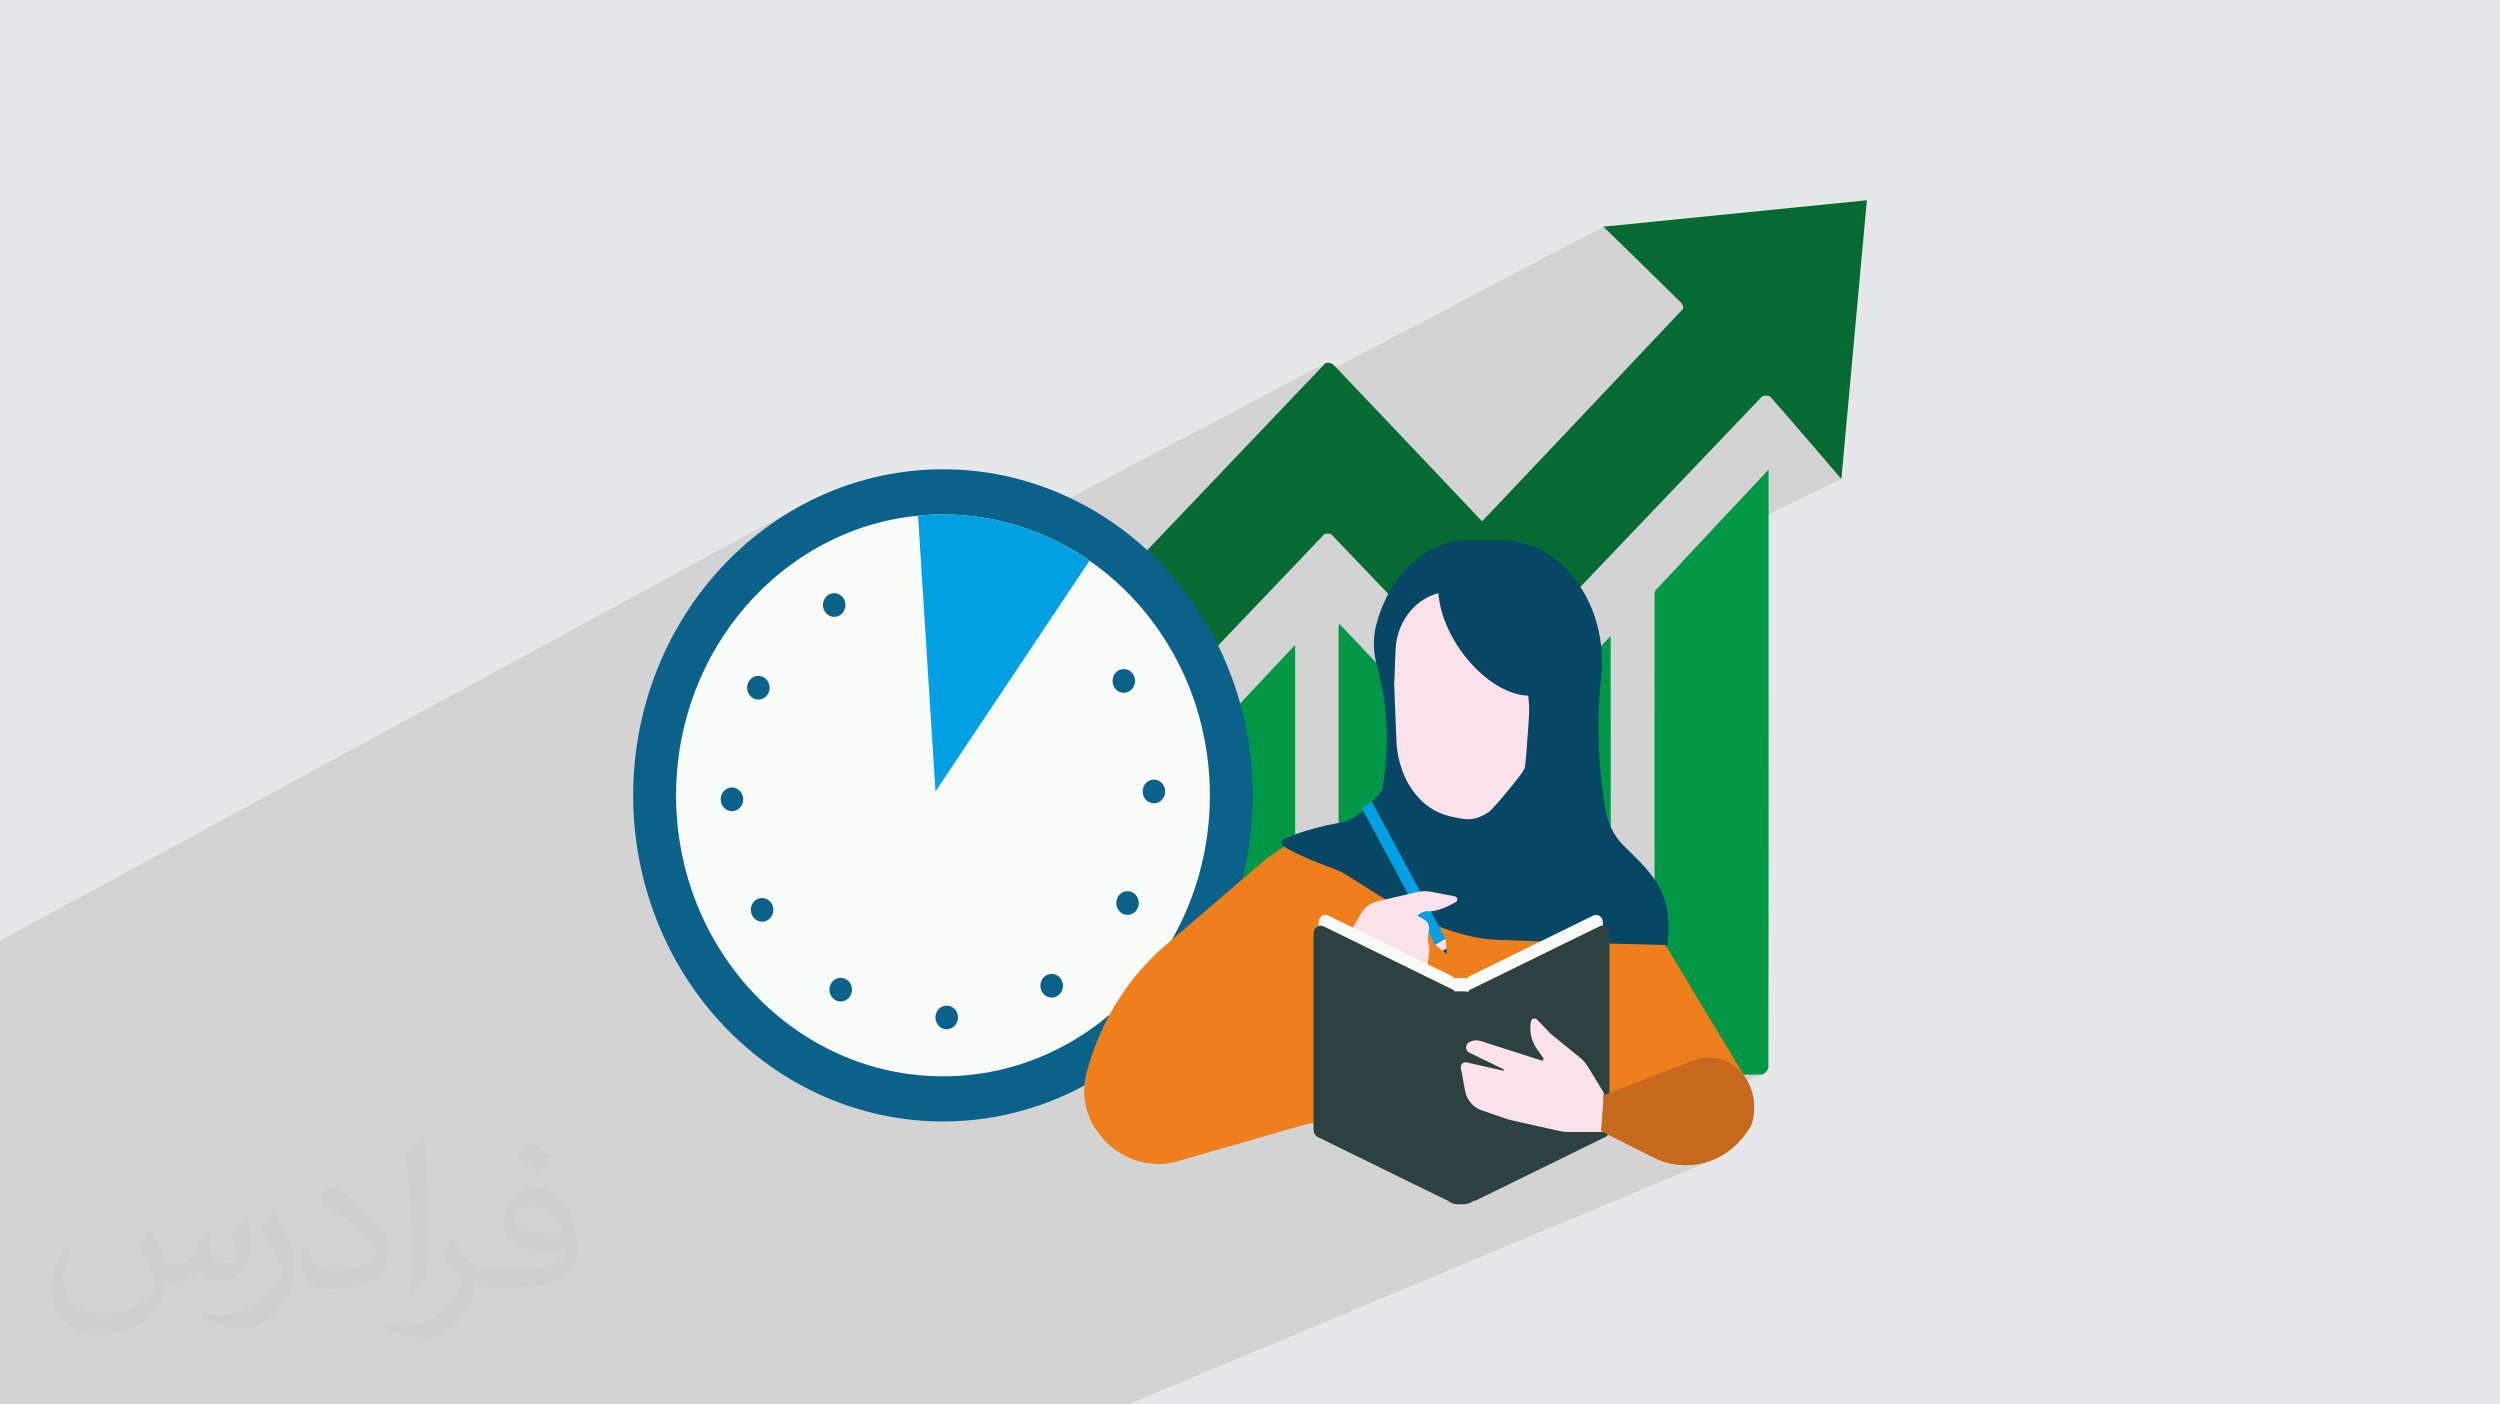
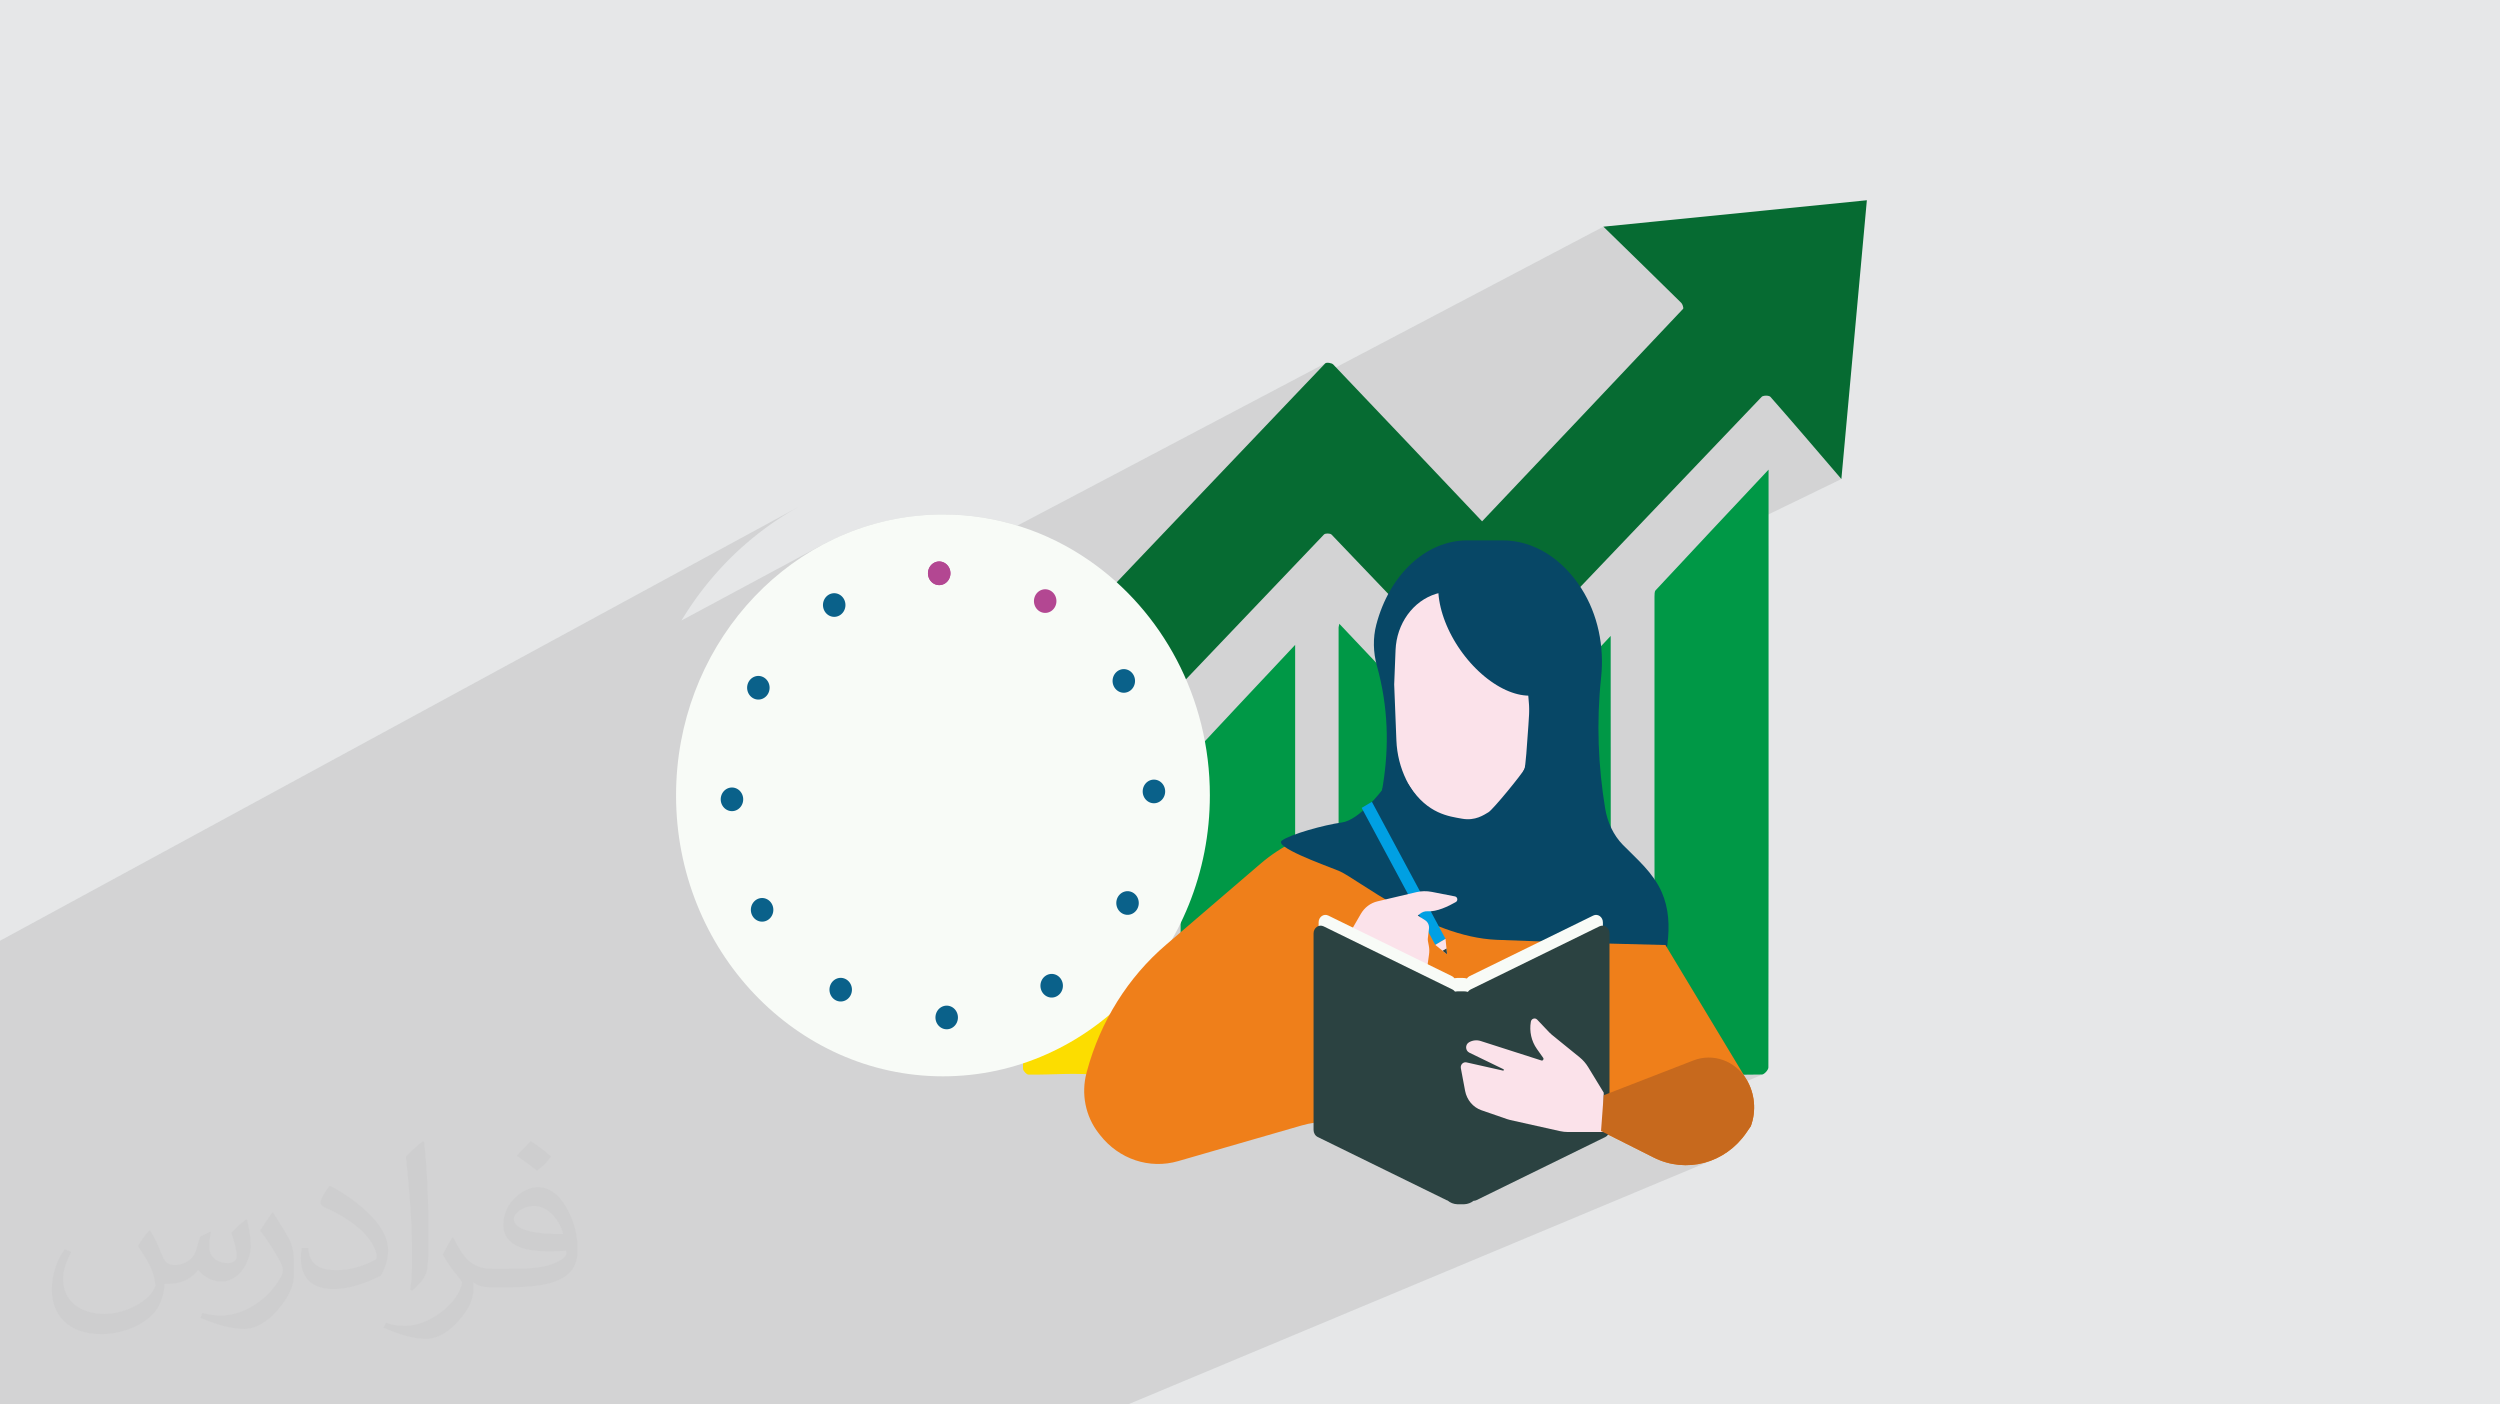
<svg xmlns="http://www.w3.org/2000/svg" xml:space="preserve" width="94.192mm" height="52.917mm" version="1.1" style="shape-rendering:geometricPrecision; text-rendering:geometricPrecision; image-rendering:optimizeQuality; fill-rule:evenodd; clip-rule:evenodd" viewBox="0 0 9404.92 5283.66">
  <defs>
    <style type="text/css">
   
    .fil13 {fill:#074766}
    .fil0 {fill:#E6E7E8}
    .fil11 {fill:#FBE2EA;fill-rule:nonzero}
    .fil12 {fill:#EF7F1A;fill-rule:nonzero}
    .fil5 {fill:#FCDD00;fill-rule:nonzero}
    .fil7 {fill:#F8FBF7;fill-rule:nonzero}
    .fil15 {fill:#C7691D;fill-rule:nonzero}
    .fil8 {fill:#B34792;fill-rule:nonzero}
    .fil3 {fill:#066B32;fill-rule:nonzero}
    .fil6 {fill:#0A618A;fill-rule:nonzero}
    .fil10 {fill:#074766;fill-rule:nonzero}
    .fil9 {fill:#00A0E3;fill-rule:nonzero}
    .fil4 {fill:#009846;fill-rule:nonzero}
    .fil14 {fill:#2B4241;fill-rule:nonzero}
    .fil2 {fill:#373435;fill-opacity:0.031}
    .fil1 {fill:#2B2A29;fill-opacity:0.102}
   
  </style>
  </defs>
  <g id="Layer_x0020_1">
    <polygon class="fil0" points="-0,0 9404.92,0 9404.92,5283.66 -0,5283.66 " />
    <polygon class="fil1" points="4131.98,5283.66 4093.53,5283.66 4014.43,5283.66 3744.3,5283.66 3744.17,5283.66 3739.22,5283.66 3734.71,5283.66 3710.1,5283.66 3709.91,5283.66 3708.41,5283.66 3693.71,5283.66 3643.63,5283.66 3637.86,5283.66 3627.84,5283.66 3610.32,5283.66 3559.43,5283.66 3559.35,5283.66 3554.61,5283.66 3548.39,5283.66 3528.56,5283.66 3503.34,5283.66 3467.8,5283.66 3463.34,5283.66 3457.81,5283.66 3397.26,5283.66 3360.56,5283.66 3359.19,5283.66 3328.87,5283.66 3289.93,5283.66 3203.68,5283.66 3186.14,5283.66 3166.17,5283.66 3164.6,5283.66 3025.01,5283.66 2925.35,5283.66 2851.67,5283.66 2841.15,5283.66 2823.17,5283.66 2814.77,5283.66 2813.43,5283.66 2786.4,5283.66 2775.87,5283.66 2747.04,5283.66 2731.64,5283.66 2667.87,5283.66 2631.03,5283.66 2623.12,5283.66 2621.62,5283.66 2621.6,5283.66 2596.87,5283.66 2588.05,5283.66 2580.54,5283.66 2533.49,5283.66 2529.43,5283.66 2519.88,5283.66 2500.16,5283.66 2485.47,5283.66 2465.86,5283.66 2448.1,5283.66 2447.32,5283.66 2376.92,5283.66 2369.06,5283.66 2270.27,5283.66 2254.46,5283.66 2215.65,5283.66 2078.52,5283.66 2076.94,5283.66 2059.94,5283.66 2051.09,5283.66 2011.44,5283.66 1956.43,5283.66 1947.8,5283.66 1911.37,5283.66 1891.5,5283.66 1871.14,5283.66 1776.58,5283.66 1728.8,5283.66 1710.6,5283.66 1684.19,5283.66 1669.41,5283.66 1665.4,5283.66 1652.84,5283.66 1650.5,5283.66 1601.99,5283.66 1600.02,5283.66 1591.52,5283.66 1587.66,5283.66 1549.12,5283.66 1529.02,5283.66 1513.44,5283.66 1462.39,5283.66 1461.99,5283.66 1461.58,5283.66 1456.07,5283.66 1444.04,5283.66 1425.5,5283.66 1413.06,5283.66 1400.5,5283.66 1388.43,5283.66 1369.1,5283.66 1366.47,5283.66 1362.3,5283.66 1358.88,5283.66 1356.2,5283.66 1331.37,5283.66 1330.37,5283.66 1325.34,5283.66 1322.13,5283.66 1315.57,5283.66 1287.59,5283.66 1287.44,5283.66 1274.39,5283.66 1237.39,5283.66 1206.63,5283.66 1181.42,5283.66 1157.88,5283.66 1133.49,5283.66 1119.67,5283.66 1117.75,5283.66 1113.05,5283.66 1095.18,5283.66 1092.94,5283.66 1091.19,5283.66 1076.34,5283.66 1052.34,5283.66 1050.56,5283.66 1027.9,5283.66 1015.48,5283.66 979.64,5283.66 977.21,5283.66 956.35,5283.66 901.79,5283.66 836.88,5283.66 819.07,5283.66 795.96,5283.66 731.7,5283.66 708.06,5283.66 704.41,5283.66 704.4,5283.66 704.39,5283.66 704.19,5283.66 703.09,5283.66 702.5,5283.66 701.1,5283.66 698.29,5283.66 694.59,5283.66 690.11,5283.66 684.87,5283.66 678.91,5283.66 672.34,5283.66 665.17,5283.66 657.47,5283.66 649.35,5283.66 640.87,5283.66 639.97,5283.66 632.11,5283.66 623.17,5283.66 619.07,5283.66 614.09,5283.66 605.01,5283.66 596,5283.66 587.13,5283.66 578.49,5283.66 577.03,5283.66 576.99,5283.66 576.3,5283.66 574.66,5283.66 572.19,5283.66 570.19,5283.66 568.85,5283.66 566.6,5283.66 564.7,5283.66 564.08,5283.66 562.32,5283.66 559.74,5283.66 554.86,5283.66 554.07,5283.66 547.99,5283.66 547.7,5283.66 544.22,5283.66 541.71,5283.66 540.73,5283.66 536.12,5283.66 533.2,5283.66 531.23,5283.66 527.13,5283.66 525.21,5283.66 523.83,5283.66 521.39,5283.66 519.8,5283.66 519.08,5283.66 519.04,5283.66 516.81,5283.66 516.78,5283.66 508.1,5283.66 499.16,5283.66 490.07,5283.66 481.34,5283.66 480.93,5283.66 471.82,5283.66 462.83,5283.66 454.02,5283.66 448.18,5283.66 445.53,5283.66 444.67,5283.66 437.42,5283.66 436.59,5283.66 429.72,5283.66 422.59,5283.66 416.04,5283.66 410.12,5283.66 404.94,5283.66 404.38,5283.66 400.5,5283.66 396.87,5283.66 394.08,5283.66 392.13,5283.66 391.09,5283.66 390.87,5283.66 385.01,5283.66 372.24,5283.66 372.21,5283.66 371.49,5283.66 369.91,5283.66 367.5,5283.66 364.24,5283.66 360.2,5283.66 355.39,5283.66 354.82,5283.66 349.88,5283.66 343.74,5283.66 341.69,5283.66 339.86,5283.66 336.98,5283.66 329.69,5283.66 321.97,5283.66 313.84,5283.66 305.42,5283.66 296.75,5283.66 287.96,5283.66 281.82,5283.66 279.14,5283.66 276.15,5283.66 270.32,5283.66 267.92,5283.66 261.64,5283.66 253.15,5283.66 244.95,5283.66 237.11,5283.66 235.58,5283.66 229.7,5283.66 222.81,5283.66 216.5,5283.66 210.81,5283.66 205.8,5283.66 202.18,5283.66 201.53,5283.66 201.45,5283.66 199.25,5283.66 198.07,5283.66 195.62,5283.66 195.39,5283.66 193.53,5283.66 192.5,5283.66 192.35,5283.66 190.56,5283.66 184.09,5283.66 176.21,5283.66 166.99,5283.66 156.34,5283.66 144.41,5283.66 131.18,5283.66 126.71,5283.66 116.63,5283.66 111.84,5283.66 100.9,5283.66 83.99,5283.66 65.9,5283.66 46.75,5283.66 42.18,5283.66 26.52,5283.66 19.39,5283.66 19.31,5283.66 18.55,5283.66 16.91,5283.66 15.34,5283.66 14.45,5283.66 11.09,5283.66 6.99,5283.66 5.29,5283.66 2.1,5283.66 -0,5283.66 -0,5281.97 -0,5278.96 -0,5275.65 -0,5275.53 -0,5274.74 -0,5272.09 -0,5268.31 -0,5264.44 -0,5264.34 -0,5261.89 -0,5260.23 -0,5256 -0,5252.91 -0,5251.7 -0,5247.38 -0,5247.36 -0,5243.07 -0,5240.99 -0,5238.82 -0,5236.27 -0,5234.67 -0,5230.65 -0,5229.68 -0,5228.7 -0,5226.82 -0,5223.19 -0,5219.83 -0,5216.74 -0,5216.09 -0,5213.96 -0,5211.51 -0,5209.43 -0,5207.74 -0,5206.45 -0,5205.54 -0,5205.08 -0,5205 -0,5203.17 -0,5196.58 -0,5189.99 -0,5180.18 -0,5176.56 -0,5165.01 -0,5162.93 -0,5149.12 -0,5137.94 -0,5137.91 -0,5137.54 -0,5136.77 -0,5135.59 -0,5135.19 -0,5134.04 -0,5132.71 -0,5132.1 -0,5129.82 -0,5127.2 -0,5124.27 -0,5122.91 -0,5121.14 -0,5121.08 -0,5117.62 -0,5113.96 -0,5110.11 -0,5107.01 -0,5106.15 -0,5102.06 -0,5097.91 -0,5093.74 -0,5092.86 -0,5089.58 -0,5085.48 -0,5081.48 -0,5080.37 -0,5078.68 -0,5077.61 -0,5077.58 -0,5073.92 -0,5070.42 -0,5067.5 -0,5067.19 -0,5064.62 -0,5064.56 -0,5064.21 -0,5061.54 -0,5059.73 -0,5059.2 -0,5057.19 -0,5056.04 -0,5055.58 -0,5054.34 -0,5053.5 -0,5053.06 -0,5053 -0,5050.5 -0,5041.85 -0,5036.54 -0,5028.87 -0,5022.71 -0,5009.06 -0,5005.44 -0,4995.6 -0,4982.38 -0,4969.43 -0,4956.78 -0,4945.53 -0,4944.45 -0,4932.5 -0,4920.94 -0,4919.95 -0,4910.35 -0,4909.79 -0,4909.68 -0,4904.03 -0,4899.09 -0,4891.63 -0,4891.59 -0,4891.18 -0,4890.33 -0,4889.07 -0,4888.86 -0,4887.39 -0,4885.34 -0,4885.06 -0,4882.91 -0,4880.14 -0,4879.13 -0,4877.05 -0,4873.66 -0,4870.02 -0,4869.94 -0,4866.15 -0,4862.11 -0,4861.28 -0,4860.12 -0,4857.92 -0,4853.61 -0,4853.18 -0,4849.28 -0,4849.25 -0,4846.52 -0,4845.67 -0,4844.87 -0,4840.5 -0,4838.78 -0,4836.19 -0,4832.5 -0,4831.98 -0,4827.94 -0,4826.85 -0,4824.17 -0,4824.07 -0,4821.88 -0,4820.42 -0,4817.55 -0,4817.03 -0,4813.93 -0,4813.89 -0,4811.16 -0,4810.92 -0,4810.52 -0,4808.7 -0,4808.62 -0,4807.03 -0,4806.64 -0,4806.14 -0,4805.92 -0,4804.98 -0,4803.7 -0,4802.84 -0,4802.41 -0,4802.36 -0,4796.69 -0,4763.01 -0,4758.71 -0,4750.25 -0,4739.12 -0,4728.91 -0,4728.86 -0,4728.46 -0,4727.65 -0,4726.44 -0,4724.84 -0,4722.87 -0,4720.54 -0,4717.88 -0,4714.93 -0,4711.7 -0,4708.22 -0,4704.52 -0,4701.76 -0,4700.64 -0,4696.62 -0,4692.52 -0,4691.15 -0,4688.32 -0,4684.13 -0,4679.95 -0,4675.82 -0,4671.81 -0,4667.91 -0,4667.21 -0,4664.2 -0,4660.69 -0,4657.43 -0,4654.45 -0,4651.76 -0,4649.41 -0,4647.4 -0,4645.78 -0,4644.54 -0,4643.71 -0,4643.26 -0,4643.2 -0,4640.59 -0,4579.64 -0,4552.31 -0,4539.27 -0,4519.09 -0,4462.15 -0,4462.07 -0,4461.6 -0,4460.7 -0,4459.37 -0,4459.12 -0,4457.65 -0,4455.51 -0,4453.02 -0,4450.18 -0,4447.03 -0,4443.57 -0,4439.88 -0,4435.94 -0,4431.85 -0,4427.6 -0,4423.25 -0,4418.84 -0,4414.41 -0,4410.01 -0,4406.51 -0,4405.67 -0,4401.46 -0,4399.84 -0,4397.38 -0,4393.5 -0,4389.85 -0,4386.46 -0,4385.32 -0,4383.35 -0,4380.6 -0,4378.18 -0,4376.13 -0,4374.49 -0,4373.25 -0,4372.44 -0,4372.06 -0,4372.04 -0,4372.03 -0,4341.47 -0,4335.72 -0,4335.69 -0,4335.32 -0,4334.55 -0,4333.36 -0,4331.78 -0,4329.82 -0,4327.51 -0,4324.86 -0,4321.88 -0,4318.63 -0,4315.12 -0,4311.38 -0,4307.48 -0,4303.41 -0,4299.25 -0,4295.03 -0,4290.76 -0,4286.51 -0,4284.11 -0,4282.32 -0,4278.21 -0,4274.27 -0,4270.46 -0,4266.88 -0,4263.55 -0,4260.49 -0,4257.72 -0,4255.31 -0,4253.23 -0,4251.53 -0,4250.24 -0,4249.34 -0,4248.84 -0,4248.77 -0,4234.7 -0,4227.95 -0,4173.14 -0,4127.36 -0,4127.25 -0,4126.73 -0,4125.79 -0,4124.44 -0,4122.66 -0,4120.5 -0,4119.81 -0,4117.97 -0,4115.09 -0,4111.9 -0,4108.43 -0,4104.7 -0,4100.74 -0,4096.63 -0,4092.35 -0,4088 -0,4083.57 -0,4079.14 -0,4074.73 -0,4070.41 -0,4068.12 -0,4066.19 -0,4062.13 -0,4060.64 -0,4060.54 -0,4060.02 -0,4059.08 -0,4058.27 -0,4057.73 -0,4056.01 -0,4054.64 -0,4053.86 -0,4051.4 -0,4051.26 -0,4048.58 -0,4048.19 -0,4045.46 -0,4045.45 -0,4043.06 -0,4042.04 -0,4041.06 -0,4039.45 -0,4038.38 -0,4038.26 -0,4037.49 -0,4037.15 -0,4037.13 -0,4034.5 -0,4030.47 -0,4026.28 -0,4025.69 -0,4022.02 -0,4018.21 -0,4017.68 -0,4013.34 -0,4009.03 -0,4004.8 -0,4000.66 -0,3996.68 -0,3995.02 -0,3994.84 -0,3992.9 -0,3989.35 -0,3986.06 -0,3983.05 -0,3981.6 -0,3981.48 -0,3980.95 -0,3980.37 -0,3980 -0,3978.63 -0,3978.05 -0,3976.86 -0,3976.09 -0,3974.69 -0,3974.53 -0,3973.36 -0,3972.62 -0,3972.29 -0,3972.27 -0,3972.18 -0,3970.18 -0,3969.31 -0,3966.12 -0,3962.66 -0,3958.96 -0,3955.02 -0,3950.93 -0,3946.67 -0,3942.35 -0,3937.96 -0,3933.55 -0,3929.19 -0,3924.89 -0,3924.18 -0,3920.71 -0,3916.68 -0,3912.86 -0,3909.26 -0,3905.92 -0,3902.89 -0,3900.19 -0,3897.84 -0,3895.85 -0,3894.26 -0,3893.1 -0,3892.36 -0,3892.03 -0,3892.02 -0,3880.34 -0,3838.75 -0,3826.47 -0,3799.54 -0,3786.14 -0,3762.79 -0,3728.61 -0,3711.5 -0,3697.04 -0,3668.21 -0,3642.17 -0,3618.94 -0,3598.63 -0,3581.25 -0,3566.82 -0,3555.4 -0,3546.99 -0,3541.59 -0,3539.21 -0,3539.07 3010.6,1903.25 3004.27,1906.74 2997.95,1910.27 2991.65,1913.83 2985.38,1917.44 2979.12,1921.09 2972.89,1924.78 2966.68,1928.51 2960.49,1932.28 2954.32,1936.09 2948.18,1939.94 2942.06,1943.84 2935.96,1947.76 2929.87,1951.74 2923.82,1955.74 2917.79,1959.78 2911.79,1963.87 2905.81,1967.99 2899.85,1972.15 2893.91,1976.36 2888,1980.59 2882.12,1984.88 2876.26,1989.19 2870.42,1993.54 2864.62,1997.94 2858.84,2002.36 2853.08,2006.82 2847.35,2011.32 2841.64,2015.87 2835.97,2020.44 2830.32,2025.05 2824.69,2029.71 2819.09,2034.39 2813.52,2039.11 2807.98,2043.87 2802.47,2048.67 2796.98,2053.49 2791.51,2058.36 2786.09,2063.26 2780.69,2068.19 2775.32,2073.16 2769.98,2078.16 2764.66,2083.21 2759.38,2088.28 2754.12,2093.38 2748.9,2098.52 2743.71,2103.7 2738.53,2108.9 2733.4,2114.14 2728.3,2119.41 2723.23,2124.72 2718.18,2130.07 2713.18,2135.44 2708.2,2140.84 2703.26,2146.27 2698.34,2151.73 2693.46,2157.23 2688.61,2162.77 2683.79,2168.33 2679,2173.92 2674.24,2179.55 2669.53,2185.2 2664.84,2190.88 2660.18,2196.59 2655.57,2202.35 2650.98,2208.12 2646.42,2213.93 2641.9,2219.76 2637.42,2225.63 2632.96,2231.51 2628.55,2237.43 2624.17,2243.37 2619.81,2249.35 2615.5,2255.36 2611.23,2261.39 2606.98,2267.45 2602.78,2273.54 2598.62,2279.65 2594.47,2285.79 2590.38,2291.96 2586.31,2298.15 2582.28,2304.37 2578.29,2310.62 2574.33,2316.89 2570.42,2323.19 2566.53,2329.51 2563.66,2334.27 3096.29,2048.13 3137.78,2027.32 3180.29,2008.49 3223.76,1991.67 3268.13,1976.95 3313.35,1964.36 3359.38,1953.96 3406.16,1945.81 3453.63,1939.97 3465.22,1938.87 3476.85,1937.93 3488.5,1937.12 3500.19,1936.47 3511.92,1935.96 3523.7,1935.6 3535.5,1935.38 3547.33,1935.31 3566.36,1935.5 3585.3,1936.06 3604.16,1936.99 3622.93,1938.28 3641.6,1939.93 3660.18,1941.94 3678.65,1944.32 3697.02,1947.03 3715.29,1950.1 3733.44,1953.51 3751.48,1957.27 3769.4,1961.37 3787.21,1965.79 3804.89,1970.56 3822.44,1975.65 3827.56,1977.24 4987.55,1365.77 4985.14,1367.25 4939.95,1414.62 4916.01,1439.72 6031.85,852.76 6052.2,872.62 6072.17,892.1 6091.76,911.22 6111.02,930.01 6129.96,948.49 6148.61,966.7 6167,984.65 6185.16,1002.38 6203.09,1019.92 6220.83,1037.28 6238.41,1054.49 6255.85,1071.59 6273.17,1088.59 6290.41,1105.54 6307.58,1122.44 6324.71,1139.34 6326.55,1141.59 6328.27,1144.53 6329.79,1147.86 6331.03,1151.36 6331.91,1154.75 6332.37,1157.78 6332.33,1160.18 6331.71,1161.7 6308.2,1186.64 6284.69,1211.59 6261.16,1236.53 6237.63,1261.46 6214.1,1286.39 6190.56,1311.32 6167.01,1336.26 6143.46,1361.19 6119.9,1386.12 6096.34,1411.05 6072.77,1436 6049.19,1460.93 6025.6,1485.87 6002,1510.82 5978.4,1535.76 5954.78,1560.73 5931.16,1585.69 5907.53,1610.65 5883.88,1635.62 5860.23,1660.62 5836.56,1685.6 5812.89,1710.6 5789.21,1735.61 5765.51,1760.63 5741.8,1785.66 5718.08,1810.7 5694.35,1835.76 5670.61,1860.82 5646.84,1885.9 5623.07,1911 5599.28,1936.11 5575.48,1961.23 5160.25,2168.95 5163.27,2172.11 5166.72,2175.72 5393.81,2062.19 5380.77,2068.86 5367.98,2076.15 5355.44,2084.04 5343.18,2092.55 5331.2,2101.64 5319.51,2111.3 5308.12,2121.53 5297.07,2132.3 5286.34,2143.6 5275.94,2155.42 5265.92,2167.74 5261.7,2173.32 6630.02,1491.11 6634.04,1489.68 6638.8,1488.83 6643.92,1488.55 6649.02,1488.84 6653.72,1489.69 6657.61,1491.12 6660.34,1493.12 6675.93,1510.85 6691.53,1528.65 6707.15,1546.54 6722.82,1564.56 6738.6,1582.74 6754.48,1601.12 6770.53,1619.71 6786.77,1638.55 6803.22,1657.68 6819.93,1677.13 6836.91,1696.92 6854.2,1717.08 6871.85,1737.66 6889.87,1758.67 6908.3,1780.15 6927.17,1802.14 6363.49,2075.79 6358.33,2081.29 6345.28,2095.24 6332.25,2109.17 6319.24,2123.09 6306.24,2137 6293.26,2150.9 6280.28,2164.79 6267.32,2178.68 6254.36,2192.57 6241.41,2206.46 6228.47,2220.35 6226.99,2222.43 6225.88,2224.96 6225.1,2227.86 6224.57,2231 6224.26,2234.31 6224.1,2237.65 6224.05,2240.94 6224.04,2244.07 6224.02,2299.55 6224.01,2355.02 6223.99,2410.5 6223.98,2465.98 6223.96,2521.46 6223.95,2576.94 6223.94,2632.41 6223.93,2687.89 6223.93,2743.37 6223.92,2798.84 6223.92,2854.33 6223.92,2909.8 6223.93,2965.28 6223.94,3020.76 6223.95,3076.24 6223.96,3131.72 6223.98,3187.19 6224,3242.67 6224.03,3298.15 6224.06,3353.63 6224.1,3409.11 6224.14,3464.58 6224.19,3520.07 6224.22,3554.19 6235.4,3554.46 6246.29,3554.73 6255.42,3554.94 6262.67,3555.12 6267.97,3555.24 6271.22,3555.31 6272.31,3555.34 6224.24,3576.67 6224.29,3631.02 6224.36,3686.5 6224.42,3741.98 6224.5,3797.46 6224.58,3852.94 6224.67,3908.41 6224.76,3963.9 6224.86,4019.37 6225.53,4022.69 6227.36,4026.39 6230.09,4030.24 6233.45,4033.96 6237.21,4037.31 6240.63,4039.7 6370.41,3989.37 6384.39,3984.66 6398.52,3981.29 6412.71,3979.24 6426.89,3978.48 6441,3978.98 6454.95,3980.71 6468.67,3983.66 6482.09,3987.79 6495.14,3993.08 6507.74,3999.51 6519.82,4007.04 6531.31,4015.66 6542.15,4025.33 6552.23,4036.03 6557.9,4043.17 6568.93,4043.08 6580.81,4042.96 6592.68,4042.84 6604.56,4042.7 6616.43,4042.56 6628.32,4042.4 6631.82,4041.61 6573.33,4066.47 6575.56,4070.43 6580.61,4080.71 6585.04,4091.24 6588.87,4101.97 6592.1,4112.88 6594.72,4123.96 6596.71,4135.14 6598.09,4146.42 6598.85,4157.77 6598.99,4169.15 6598.5,4180.54 6597.38,4191.9 6595.62,4203.22 6593.24,4214.45 6590.21,4225.57 6586.55,4236.56 6569.78,4260.97 6562.15,4271.6 6554.13,4281.78 6545.75,4291.5 6537.02,4300.77 6527.97,4309.57 6518.61,4317.89 6508.95,4325.74 6499.02,4333.11 6488.83,4340 6478.38,4346.4 6467.72,4352.31 6456.84,4357.71 6445.77,4362.63 4242.74,5283.66 " />
-     <path class="fil2" d="M564.26 4628.75c17.95,27.21 29.6,53.36 40.96,82.43 8.45,16.91 12.93,48.09 52.57,48.09 11.61,0 28.28,-3.42 43.06,-11.61 16.63,-8.73 29.32,-21.94 35.94,-42l15.85 -53.36 38.57 -19.02 2.64 2.64c-5.27,20.09 -6.59,39.36 -6.59,54.43 0,44.63 38.57,61.56 69.22,61.56 17.95,0 34.09,-8.73 34.09,-25.11 0,-21.13 -8.98,-57.06 -20.62,-89.29 17.95,-17.95 35.94,-35.94 56.53,-50.47l3.17 1.6c8.98,38.04 14,75.56 14,100.66 0,24.57 -10.83,51.79 -19.81,69.49 -18.49,34.87 -51.25,62.62 -90.87,62.62 -30.1,0 -63.65,-15.07 -86.66,-43.06l-1.32 0c-21.66,26.96 -55.22,51.25 -108.86,51.25l-16.63 0c-2.64,35.41 -10.29,60.49 -21.94,82.95 -31.95,62.34 -126.81,106.47 -216.1,106.47 -124.17,0 -186.51,-71.59 -186.51,-166.96 0,-58.91 19.27,-113.6 48.88,-152.42l24.29 10.04c-18.49,35.41 -30.91,68.68 -30.91,101.45 0,89.29 72.66,131.83 156.4,131.83 77.68,0 173.83,-49.41 191.28,-106.72 -6.59,-62.62 -30.1,-91.93 -66.04,-148.99 10.83,-19.02 24.83,-38.04 42.28,-58.38l3.17 0 0 0 0 0 -0.02 -0.09zm1432.14 -336.04c26.15,16.39 51.79,35.66 76.87,57.85 -14,19.81 -31.45,37.79 -53.11,53.64 -25.11,-20.34 -50.19,-37.79 -75.84,-56.27 17.42,-19.55 34.62,-38.29 52.04,-55.22l0 0 0 0 0 0 0 0 0 0 0.03 0zm13.47 244.11c-42.28,0 -76.87,27.75 -76.87,48.34 0,44.13 84.53,57.85 185.72,57.31 -12.68,-51.79 -57.06,-105.68 -108.86,-105.68l0.01 0.03zm-94.86 236.19c54.96,0 103.04,-1.6 139.74,-10.83 40.96,-10.29 75.56,-30.91 75.56,-45.17 0,-3.7 0,-8.19 -1.32,-11.89 -22.98,2.11 -49.41,2.11 -72.38,2.11 -74.49,0 -131.55,-16.91 -154.02,-58.66 -5.55,-11.61 -9.51,-24.57 -9.51,-39.36 0,-40.43 17.42,-79.79 48.09,-107 25.61,-22.45 53.89,-36.44 82.67,-36.44 52.04,0 93.51,41.75 122.57,107.54 15.85,35.94 26.68,77.4 26.68,129.72 0,34.87 -9.51,64.19 -31.17,85.85 -40.43,39.11 -114.92,53.89 -229.04,53.89l-51.79 0 0 0 -13.47 0c-28.28,0 -48.62,-5.02 -64.72,-17.42l-2.64 0c0.79,6.59 1.32,12.93 1.32,19.02 0,25.61 -8.45,58.38 -25.61,84.53 -50.72,75.3 -105.68,108.04 -153.24,108.04 -48.09,0 -107,-18.49 -160.11,-42.54l9.51 -18.49c17.17,7.13 40.96,11.89 73.7,11.89 85.85,0 198.66,-82.43 212.66,-163 -3.17,-6.59 -8.98,-15.32 -17.17,-24.57 -25.11,-29.85 -40.96,-54.68 -55.75,-80.83 12.68,-25.11 24.29,-45.17 35.13,-63.4l4.49 -0.53c36.72,74.77 69.99,117.55 144.23,117.55l11.61 0 0 0 53.89 0 0 0 0 0 0 0 0 0 0 0 0.09 0.01zm-371.98 79c6.34,-34.34 6.87,-72.91 6.87,-108.86l0 -53.36c0,-99.6 -12.68,-244.36 -22.98,-338.68 17.95,-19.27 43.06,-42 62.87,-57.31l5.81 1.6c13.47,118.62 16.63,256 16.63,383.06 0,33.3 -1.32,65.79 -4.49,89.55 -1.85,30.1 -19.27,52.83 -56.53,87.7l-8.19 -3.7zm-382.8 -157.19c1.85,46.77 24.83,83.49 105.15,83.49 49.93,0 92.19,-12.93 138.96,-35.13 8.45,-3.7 12.93,-8.73 12.93,-12.93 0,-29.32 -22.45,-68.15 -60.23,-103.55 -36.72,-33.3 -85.34,-62.62 -130.76,-82.18 -15.6,-6.59 -20.62,-13.47 -20.62,-20.09 0,-13.47 17.95,-41.75 32.77,-62.09l5.02 -0.53c52.04,27.21 110.17,67.64 153.24,112.53 39.11,41.47 63.4,83.49 63.4,129.19 0,33.81 -10.29,65.51 -26.96,95.11 -57.06,28.79 -117.83,50.72 -178.06,50.72 -73.17,0 -123.1,-34.34 -123.1,-114.92 0,-8.73 0,-22.19 3.17,-39.64l25.11 0 0 0 0 0 0 0 0 0 0 0 -0.02 0zm-132.37 -132.9l45.45 73.45c16.63,27.21 32.23,56.81 32.23,103.55l0 59.7c0,48.34 -30.91,100.13 -80.83,151.38 -39.11,34.62 -73.7,49.41 -105.68,49.41 -47.55,0 -101.98,-14.79 -164.85,-41.75l7.13 -18.49c19.81,5.27 42.79,9.77 71.06,9.77 90.36,-0.53 182.8,-66.57 225.08,-147.15 5.02,-9.26 6.87,-17.95 6.87,-24.04 0,-9.26 -5.02,-19.55 -8.98,-28.79 -22.98,-43.31 -48.62,-82.95 -76.87,-119.68 14.79,-23.25 29.6,-45.7 45.7,-67.9l3.7 0.53 0 0 0 0 0 0 0 0 0 0 -0.02 0.01z" />
+     <path class="fil2" d="M564.26 4628.75c17.95,27.21 29.6,53.36 40.96,82.43 8.45,16.91 12.93,48.09 52.57,48.09 11.61,0 28.28,-3.42 43.06,-11.61 16.63,-8.73 29.32,-21.94 35.94,-42l15.85 -53.36 38.57 -19.02 2.64 2.64c-5.27,20.09 -6.59,39.36 -6.59,54.43 0,44.63 38.57,61.56 69.22,61.56 17.95,0 34.09,-8.73 34.09,-25.11 0,-21.13 -8.98,-57.06 -20.62,-89.29 17.95,-17.95 35.94,-35.94 56.53,-50.47l3.17 1.6c8.98,38.04 14,75.56 14,100.66 0,24.57 -10.83,51.79 -19.81,69.49 -18.49,34.87 -51.25,62.62 -90.87,62.62 -30.1,0 -63.65,-15.07 -86.66,-43.06l-1.32 0c-21.66,26.96 -55.22,51.25 -108.86,51.25l-16.63 0c-2.64,35.41 -10.29,60.49 -21.94,82.95 -31.95,62.34 -126.81,106.47 -216.1,106.47 -124.17,0 -186.51,-71.59 -186.51,-166.96 0,-58.91 19.27,-113.6 48.88,-152.42l24.29 10.04c-18.49,35.41 -30.91,68.68 -30.91,101.45 0,89.29 72.66,131.83 156.4,131.83 77.68,0 173.83,-49.41 191.28,-106.72 -6.59,-62.62 -30.1,-91.93 -66.04,-148.99 10.83,-19.02 24.83,-38.04 42.28,-58.38l3.17 0 0 0 0 0 -0.02 -0.09zm1432.14 -336.04c26.15,16.39 51.79,35.66 76.87,57.85 -14,19.81 -31.45,37.79 -53.11,53.64 -25.11,-20.34 -50.19,-37.79 -75.84,-56.27 17.42,-19.55 34.62,-38.29 52.04,-55.22l0 0 0 0 0 0 0 0 0 0 0.03 0zm13.47 244.11c-42.28,0 -76.87,27.75 -76.87,48.34 0,44.13 84.53,57.85 185.72,57.31 -12.68,-51.79 -57.06,-105.68 -108.86,-105.68l0.01 0.03m-94.86 236.19c54.96,0 103.04,-1.6 139.74,-10.83 40.96,-10.29 75.56,-30.91 75.56,-45.17 0,-3.7 0,-8.19 -1.32,-11.89 -22.98,2.11 -49.41,2.11 -72.38,2.11 -74.49,0 -131.55,-16.91 -154.02,-58.66 -5.55,-11.61 -9.51,-24.57 -9.51,-39.36 0,-40.43 17.42,-79.79 48.09,-107 25.61,-22.45 53.89,-36.44 82.67,-36.44 52.04,0 93.51,41.75 122.57,107.54 15.85,35.94 26.68,77.4 26.68,129.72 0,34.87 -9.51,64.19 -31.17,85.85 -40.43,39.11 -114.92,53.89 -229.04,53.89l-51.79 0 0 0 -13.47 0c-28.28,0 -48.62,-5.02 -64.72,-17.42l-2.64 0c0.79,6.59 1.32,12.93 1.32,19.02 0,25.61 -8.45,58.38 -25.61,84.53 -50.72,75.3 -105.68,108.04 -153.24,108.04 -48.09,0 -107,-18.49 -160.11,-42.54l9.51 -18.49c17.17,7.13 40.96,11.89 73.7,11.89 85.85,0 198.66,-82.43 212.66,-163 -3.17,-6.59 -8.98,-15.32 -17.17,-24.57 -25.11,-29.85 -40.96,-54.68 -55.75,-80.83 12.68,-25.11 24.29,-45.17 35.13,-63.4l4.49 -0.53c36.72,74.77 69.99,117.55 144.23,117.55l11.61 0 0 0 53.89 0 0 0 0 0 0 0 0 0 0 0 0.09 0.01zm-371.98 79c6.34,-34.34 6.87,-72.91 6.87,-108.86l0 -53.36c0,-99.6 -12.68,-244.36 -22.98,-338.68 17.95,-19.27 43.06,-42 62.87,-57.31l5.81 1.6c13.47,118.62 16.63,256 16.63,383.06 0,33.3 -1.32,65.79 -4.49,89.55 -1.85,30.1 -19.27,52.83 -56.53,87.7l-8.19 -3.7zm-382.8 -157.19c1.85,46.77 24.83,83.49 105.15,83.49 49.93,0 92.19,-12.93 138.96,-35.13 8.45,-3.7 12.93,-8.73 12.93,-12.93 0,-29.32 -22.45,-68.15 -60.23,-103.55 -36.72,-33.3 -85.34,-62.62 -130.76,-82.18 -15.6,-6.59 -20.62,-13.47 -20.62,-20.09 0,-13.47 17.95,-41.75 32.77,-62.09l5.02 -0.53c52.04,27.21 110.17,67.64 153.24,112.53 39.11,41.47 63.4,83.49 63.4,129.19 0,33.81 -10.29,65.51 -26.96,95.11 -57.06,28.79 -117.83,50.72 -178.06,50.72 -73.17,0 -123.1,-34.34 -123.1,-114.92 0,-8.73 0,-22.19 3.17,-39.64l25.11 0 0 0 0 0 0 0 0 0 0 0 -0.02 0zm-132.37 -132.9l45.45 73.45c16.63,27.21 32.23,56.81 32.23,103.55l0 59.7c0,48.34 -30.91,100.13 -80.83,151.38 -39.11,34.62 -73.7,49.41 -105.68,49.41 -47.55,0 -101.98,-14.79 -164.85,-41.75l7.13 -18.49c19.81,5.27 42.79,9.77 71.06,9.77 90.36,-0.53 182.8,-66.57 225.08,-147.15 5.02,-9.26 6.87,-17.95 6.87,-24.04 0,-9.26 -5.02,-19.55 -8.98,-28.79 -22.98,-43.31 -48.62,-82.95 -76.87,-119.68 14.79,-23.25 29.6,-45.7 45.7,-67.9l3.7 0.53 0 0 0 0 0 0 0 0 0 0 -0.02 0.01z" />
    <g id="_2418530335280">
      <path class="fil3" d="M5575.48 1961.23c253.96,-268.07 505.44,-533.43 756.24,-799.53 2.5,-2.66 -2,-17.46 -7,-22.37 -91.31,-90.11 -183.23,-179.57 -292.87,-286.58 351.29,-35.22 670.03,-67.2 991.14,-99.41l0.06 0c-30.91,338.18 -61.33,670.96 -95.87,1048.79 -101.89,-118.65 -183.58,-214.58 -266.84,-309.02 -5.34,-6.07 -27.37,-6.11 -33.19,-0.01 -347.13,363.21 -693.29,727.44 -1040.33,1090.74 -5.29,5.5 -25,5.35 -30.34,-0.23 -182.76,-190.41 -364.46,-381.94 -547.14,-572.42 -5.07,-5.3 -23.63,-5.58 -28.57,-0.42 -378.4,396.45 -756.01,793.74 -1134.43,1190.17 -5.4,5.66 -24.95,6.11 -30.18,0.72 -92.69,-95.43 -184.35,-191.94 -275.32,-289.18 -4.43,-4.73 -4.29,-22.32 0.23,-27.08 480.71,-506.74 961.99,-1012.87 1444.09,-1518.15 4.66,-4.87 24.52,-2.22 30.51,4.06 186.23,195.15 371.63,391.19 559.82,589.92z" />
      <path class="fil4" d="M6653.26 1766.72c0,204.45 0,392.07 0.03,579.68 0.09,556.51 0.38,1113.01 -0.67,1669.52 -0.03,9.24 -15.73,26.36 -24.3,26.48 -126.69,1.73 -253.42,1.64 -380.13,0.15 -8.2,-0.09 -23.29,-15.1 -23.32,-23.17 -1.11,-591.77 -1.01,-1183.55 -0.82,-1775.3 0,-8.05 -0.06,-18.89 4.43,-23.72 138.05,-148.16 276.67,-295.73 424.79,-453.63z" />
      <path class="fil4" d="M5038.53 2346.63c142.94,151.13 282.64,298.58 421.65,446.75 5.39,5.75 5.64,18.46 5.64,27.94 0.26,398.53 0.39,797.05 -0.79,1195.6 -0.04,8.92 -15.18,25.42 -23.41,25.52 -128.15,1.64 -256.31,1.44 -384.46,0.38 -7.23,-0.06 -20.64,-11.33 -20.65,-17.39 -0.94,-554.87 -0.84,-1109.75 -0.77,-1664.63 0,-2.15 0.81,-4.29 2.79,-14.17z" />
      <path class="fil4" d="M6059.35 2392.33c0,82.07 -0.07,149.15 0,216.25 0.28,469.11 0.76,938.23 -0.16,1407.34 -0.03,9.24 -15.95,26.36 -24.62,26.48 -127.42,1.73 -254.9,1.6 -382.32,0.16 -7.6,-0.08 -21.58,-14.93 -21.61,-22.95 -1.08,-384.02 -0.95,-768.05 -0.8,-1152.08 0,-7.33 -0.19,-17.24 3.89,-21.61 138.53,-148.33 277.56,-296.11 425.62,-453.6z" />
      <path class="fil4" d="M4872.31 2425.95c0,227.59 -0.02,437.34 0,647.07 0.03,314.25 0.32,628.49 -0.91,942.74 -0.03,9.31 -15.79,26.52 -24.37,26.63 -126.69,1.74 -253.42,1.74 -380.1,0 -8.6,-0.11 -24.39,-17.3 -24.42,-26.6 -1.25,-369.43 -1.12,-738.86 -0.84,-1108.28 0.02,-9.42 0.39,-22.01 5.76,-27.78 137.51,-147.74 275.69,-294.78 424.89,-453.78z" />
      <path class="fil5" d="M4278.17 3050.91c0,294.1 -7.06,571.65 3.26,848.48 4.52,121.15 -21.17,163.45 -139.48,146.71 -89.45,-12.66 -181.81,-1.99 -272.87,-3.49 -7.25,-0.13 -20.45,-14.29 -20.51,-22 -1.19,-164.09 -1.01,-328.18 -0.62,-492.26 0.01,-8.56 1.41,-19.78 6.52,-25.27 137.18,-147.12 274.92,-293.67 423.7,-452.16z" />
-       <path class="fil6" d="M4712.83 2992.17c0,20.08 -0.46,40.15 -1.4,60.21 -0.93,20.04 -2.35,40.06 -4.21,60.04 -1.87,19.98 -4.2,39.9 -7,59.76 -2.8,19.86 -6.06,39.63 -9.79,59.33 -3.7,19.68 -7.9,39.28 -12.53,58.74 -4.62,19.49 -9.72,38.82 -15.25,58.03 -5.54,19.21 -11.52,38.28 -17.94,57.18 -6.44,18.9 -13.3,37.62 -20.59,56.17 -7.3,18.55 -15.04,36.88 -23.18,55.05 -8.17,18.15 -16.73,36.08 -25.73,53.79 -8.98,17.7 -18.38,35.18 -28.19,52.39 -9.81,17.21 -20,34.18 -30.6,50.86 -10.59,16.69 -21.58,33.1 -32.94,49.23 -11.36,16.13 -23.1,31.95 -35.2,47.48 -12.1,15.52 -24.55,30.71 -37.36,45.59 -12.81,14.88 -25.95,29.42 -39.45,43.6 -13.48,14.2 -27.29,28.04 -41.42,41.53 -14.14,13.48 -28.58,26.59 -43.32,39.32 -14.74,12.74 -29.77,25.08 -45.1,37.05 -15.31,11.95 -30.9,23.5 -46.76,34.66 -15.87,11.16 -31.98,21.91 -48.34,32.22 -16.36,10.32 -32.94,20.22 -49.76,29.68 -16.82,9.47 -33.85,18.49 -51.1,27.08 -17.23,8.58 -34.68,16.7 -52.3,24.39 -17.61,7.69 -35.4,14.91 -53.37,21.68 -17.95,6.76 -36.07,13.06 -54.31,18.89 -18.25,5.81 -36.63,11.17 -55.14,16.06 -18.5,4.87 -37.11,9.27 -55.82,13.19 -18.7,3.91 -37.49,7.35 -56.35,10.29 -18.88,2.95 -37.8,5.4 -56.77,7.37 -18.99,1.98 -38,3.44 -57.05,4.43 -19.05,0.99 -38.11,1.48 -57.2,1.48 -19.07,0 -38.12,-0.49 -57.17,-1.48 -19.05,-0.99 -38.07,-2.46 -57.04,-4.43 -18.99,-1.97 -37.91,-4.42 -56.78,-7.37 -18.86,-2.95 -37.65,-6.38 -56.36,-10.29 -18.7,-3.92 -37.31,-8.32 -55.82,-13.19 -18.5,-4.88 -36.87,-10.24 -55.13,-16.06 -18.25,-5.83 -36.35,-12.13 -54.32,-18.89 -17.96,-6.77 -35.75,-13.99 -53.37,-21.68 -17.62,-7.69 -35.06,-15.82 -52.3,-24.39 -17.24,-8.59 -34.28,-17.61 -51.09,-27.08 -16.82,-9.46 -33.42,-19.35 -49.77,-29.68 -16.37,-10.31 -32.47,-21.06 -48.33,-32.22 -15.87,-11.15 -31.45,-22.71 -46.77,-34.66 -15.33,-11.97 -30.35,-24.31 -45.1,-37.05 -14.75,-12.73 -29.19,-25.84 -43.31,-39.32 -14.14,-13.49 -27.95,-27.33 -41.44,-41.53 -13.48,-14.19 -26.63,-28.73 -39.44,-43.6 -12.81,-14.88 -25.26,-30.07 -37.36,-45.59 -12.1,-15.53 -23.83,-31.35 -35.2,-47.48 -11.35,-16.13 -22.34,-32.53 -32.94,-49.23 -10.59,-16.68 -20.79,-33.65 -30.59,-50.86 -9.82,-17.23 -19.21,-34.69 -28.2,-52.39 -9,-17.71 -17.57,-35.64 -25.72,-53.79 -8.16,-18.16 -15.89,-36.49 -23.18,-55.05 -7.3,-18.55 -14.17,-37.27 -20.59,-56.17 -6.42,-18.9 -12.41,-37.97 -17.94,-57.18 -5.54,-19.21 -10.62,-38.54 -15.26,-58.03 -4.63,-19.46 -8.82,-39.06 -12.53,-58.74 -3.72,-19.7 -6.99,-39.47 -9.79,-59.33 -2.8,-19.86 -5.13,-39.78 -7,-59.75 -1.88,-19.99 -3.28,-40.01 -4.21,-60.05 -0.93,-20.06 -1.4,-40.13 -1.4,-60.21 0,-20.07 0.47,-40.13 1.4,-60.19 0.94,-20.06 2.34,-40.08 4.21,-60.05 1.87,-19.99 4.2,-39.9 7,-59.76 2.8,-19.86 6.06,-39.64 9.79,-59.32 3.71,-19.7 7.9,-39.28 12.53,-58.75 4.63,-19.48 9.72,-38.83 15.26,-58.04 5.53,-19.2 11.52,-38.26 17.94,-57.17 6.42,-18.89 13.29,-37.63 20.59,-56.18 7.3,-18.54 15.03,-36.88 23.18,-55.04 8.15,-18.14 16.72,-36.08 25.72,-53.78 8.99,-17.7 18.38,-35.18 28.2,-52.39 9.81,-17.22 20,-34.18 30.59,-50.87 10.6,-16.69 21.59,-33.11 32.94,-49.24 11.36,-16.13 23.1,-31.93 35.2,-47.46 12.1,-15.53 24.55,-30.72 37.36,-45.6 12.81,-14.88 25.96,-29.41 39.44,-43.6 13.49,-14.2 27.3,-28.04 41.44,-41.52 14.13,-13.49 28.57,-26.59 43.31,-39.34 14.75,-12.73 29.77,-25.08 45.1,-37.04 15.32,-11.95 30.9,-23.51 46.77,-34.67 15.86,-11.15 31.96,-21.89 48.33,-32.21 16.36,-10.32 32.95,-20.22 49.77,-29.68 16.81,-9.47 33.85,-18.49 51.09,-27.08 17.24,-8.58 34.68,-16.71 52.3,-24.39 17.62,-7.69 35.41,-14.91 53.37,-21.68 17.96,-6.76 36.07,-13.05 54.32,-18.88 18.25,-5.83 36.62,-11.18 55.13,-16.06 18.51,-4.88 37.11,-9.28 55.82,-13.2 18.71,-3.92 37.5,-7.35 56.36,-10.29 18.87,-2.95 37.79,-5.4 56.78,-7.37 18.97,-1.97 37.99,-3.44 57.04,-4.42 19.05,-0.99 38.1,-1.49 57.17,-1.49 19.09,0 38.15,0.5 57.2,1.49 19.05,0.98 38.06,2.46 57.05,4.42 18.97,1.97 37.89,4.42 56.77,7.37 18.86,2.95 37.65,6.37 56.35,10.29 18.7,3.92 37.31,8.32 55.82,13.2 18.5,4.87 36.88,10.22 55.14,16.06 18.25,5.83 36.35,12.12 54.31,18.88 17.97,6.77 35.76,13.99 53.37,21.68 17.62,7.68 35.07,15.82 52.3,24.39 17.25,8.59 34.28,17.61 51.1,27.08 16.82,9.46 33.41,19.35 49.76,29.68 16.36,10.32 32.47,21.06 48.34,32.21 15.86,11.15 31.45,22.72 46.76,34.67 15.33,11.96 30.36,24.31 45.1,37.04 14.75,12.75 29.19,25.85 43.32,39.34 14.13,13.48 27.94,27.32 41.42,41.52 13.5,14.2 26.64,28.73 39.45,43.6 12.81,14.88 25.26,30.07 37.36,45.6 12.1,15.53 23.83,31.33 35.2,47.46 11.36,16.13 22.35,32.54 32.94,49.24 10.6,16.69 20.8,33.65 30.6,50.87 9.81,17.21 19.21,34.69 28.19,52.39 9,17.7 17.56,35.64 25.73,53.79 8.15,18.14 15.89,36.48 23.18,55.03 7.29,18.55 14.15,37.29 20.59,56.18 6.42,18.91 12.4,37.97 17.94,57.17 5.53,19.21 10.62,38.56 15.25,58.04 4.63,19.47 8.83,39.05 12.53,58.75 3.72,19.68 6.99,39.46 9.79,59.32 2.8,19.86 5.13,39.77 7,59.76 1.87,19.97 3.29,39.99 4.21,60.05 0.94,20.06 1.4,40.12 1.4,60.19z" />
      <path class="fil7" d="M4551.47 2992.14c0,582.86 -450.49,1056.94 -1004.14,1056.94 -553.63,0 -1004.02,-474.08 -1004.02,-1056.94 0,-549.47 400.45,-1002.34 910.32,-1052.17 30.85,-3.14 62.09,-4.66 93.7,-4.66 203.42,0 392.95,64.03 551.24,173.93 272.63,189.04 452.9,514.26 452.9,882.9z" />
      <path class="fil8" d="M3575.53 2156.72c0,1.47 -0.07,2.92 -0.21,4.36 -0.13,1.45 -0.34,2.9 -0.6,4.32 -0.28,1.43 -0.61,2.85 -1.01,4.23 -0.41,1.4 -0.87,2.77 -1.41,4.11 -0.52,1.35 -1.11,2.67 -1.77,3.94 -0.65,1.28 -1.36,2.54 -2.14,3.75 -0.77,1.21 -1.59,2.38 -2.47,3.49 -0.89,1.13 -1.81,2.21 -2.79,3.24 -0.99,1.04 -2.01,2.01 -3.08,2.94 -1.07,0.93 -2.18,1.79 -3.33,2.6 -1.15,0.82 -2.33,1.56 -3.56,2.26 -1.21,0.68 -2.47,1.31 -3.73,1.87 -1.28,0.55 -2.59,1.04 -3.91,1.47 -1.33,0.42 -2.67,0.78 -4.02,1.06 -1.36,0.29 -2.73,0.49 -4.1,0.63 -1.37,0.14 -2.76,0.23 -4.13,0.23 -1.4,0 -2.77,-0.09 -4.15,-0.23 -1.38,-0.14 -2.75,-0.34 -4.1,-0.63 -1.35,-0.28 -2.7,-0.64 -4.02,-1.06 -1.32,-0.43 -2.63,-0.92 -3.9,-1.47 -1.28,-0.56 -2.54,-1.19 -3.75,-1.87 -1.22,-0.7 -2.4,-1.44 -3.55,-2.26 -1.15,-0.81 -2.27,-1.67 -3.33,-2.6 -1.07,-0.93 -2.09,-1.9 -3.07,-2.94 -0.98,-1.03 -1.91,-2.11 -2.79,-3.24 -0.88,-1.12 -1.71,-2.29 -2.48,-3.49 -0.77,-1.22 -1.48,-2.48 -2.14,-3.75 -0.65,-1.28 -1.24,-2.6 -1.77,-3.94 -0.53,-1.35 -1,-2.72 -1.4,-4.11 -0.4,-1.39 -0.74,-2.81 -1.01,-4.23 -0.27,-1.43 -0.47,-2.88 -0.61,-4.32 -0.13,-1.45 -0.21,-2.9 -0.21,-4.36 0,-1.45 0.08,-2.91 0.21,-4.35 0.14,-1.45 0.34,-2.89 0.61,-4.32 0.27,-1.43 0.61,-2.85 1.01,-4.23 0.4,-1.39 0.87,-2.76 1.4,-4.11 0.53,-1.35 1.12,-2.66 1.77,-3.94 0.66,-1.29 1.37,-2.53 2.14,-3.74 0.77,-1.21 1.6,-2.38 2.48,-3.51 0.88,-1.12 1.81,-2.2 2.79,-3.22 0.98,-1.04 2,-2.03 3.07,-2.94 1.07,-0.93 2.19,-1.8 3.33,-2.61 1.16,-0.82 2.34,-1.56 3.55,-2.25 1.22,-0.69 2.48,-1.31 3.75,-1.88 1.28,-0.55 2.59,-1.04 3.9,-1.46 1.33,-0.43 2.68,-0.78 4.02,-1.07 1.36,-0.28 2.73,-0.5 4.1,-0.64 1.39,-0.15 2.76,-0.2 4.15,-0.2 1.38,0 2.77,0.05 4.13,0.2 1.38,0.14 2.75,0.36 4.1,0.64 1.36,0.29 2.7,0.64 4.02,1.07 1.33,0.42 2.64,0.91 3.91,1.46 1.27,0.57 2.53,1.19 3.73,1.88 1.24,0.69 2.42,1.43 3.56,2.25 1.16,0.81 2.27,1.68 3.33,2.61 1.07,0.91 2.09,1.9 3.08,2.94 0.98,1.02 1.9,2.1 2.79,3.22 0.88,1.14 1.7,2.31 2.47,3.51 0.78,1.22 1.49,2.46 2.14,3.74 0.66,1.29 1.25,2.6 1.77,3.94 0.54,1.36 1,2.73 1.41,4.11 0.4,1.39 0.73,2.81 1.01,4.23 0.26,1.44 0.47,2.88 0.6,4.32 0.14,1.45 0.21,2.91 0.21,4.35z" />
      <path class="fil8" d="M3575.53 2156.72c0,1.47 -0.07,2.92 -0.21,4.36 -0.13,1.45 -0.34,2.9 -0.6,4.32 -0.28,1.43 -0.61,2.85 -1.01,4.23 -0.41,1.4 -0.87,2.77 -1.41,4.11 -0.52,1.35 -1.11,2.67 -1.77,3.94 -0.65,1.28 -1.36,2.54 -2.14,3.75 -0.77,1.21 -1.59,2.38 -2.47,3.49 -0.89,1.13 -1.81,2.21 -2.79,3.24 -0.99,1.04 -2.01,2.01 -3.08,2.94 -1.07,0.93 -2.18,1.79 -3.33,2.6 -1.15,0.82 -2.33,1.56 -3.56,2.26 -1.21,0.68 -2.47,1.31 -3.73,1.87 -1.28,0.55 -2.59,1.04 -3.91,1.47 -1.33,0.42 -2.67,0.78 -4.02,1.06 -1.36,0.29 -2.73,0.49 -4.1,0.63 -1.37,0.14 -2.76,0.23 -4.13,0.23 -1.4,0 -2.77,-0.09 -4.15,-0.23 -1.38,-0.14 -2.75,-0.34 -4.1,-0.63 -1.35,-0.28 -2.7,-0.64 -4.02,-1.06 -1.32,-0.43 -2.63,-0.92 -3.9,-1.47 -1.28,-0.56 -2.54,-1.19 -3.75,-1.87 -1.22,-0.7 -2.4,-1.44 -3.55,-2.26 -1.15,-0.81 -2.27,-1.67 -3.33,-2.6 -1.07,-0.93 -2.09,-1.9 -3.07,-2.94 -0.98,-1.03 -1.91,-2.11 -2.79,-3.24 -0.88,-1.12 -1.71,-2.29 -2.48,-3.49 -0.77,-1.22 -1.48,-2.48 -2.14,-3.75 -0.65,-1.28 -1.24,-2.6 -1.77,-3.94 -0.53,-1.35 -1,-2.72 -1.4,-4.11 -0.4,-1.39 -0.74,-2.81 -1.01,-4.23 -0.27,-1.43 -0.47,-2.88 -0.61,-4.32 -0.13,-1.45 -0.21,-2.9 -0.21,-4.36 0,-1.45 0.08,-2.91 0.21,-4.35 0.14,-1.45 0.34,-2.89 0.61,-4.32 0.27,-1.43 0.61,-2.85 1.01,-4.23 0.4,-1.39 0.87,-2.76 1.4,-4.11 0.53,-1.35 1.12,-2.66 1.77,-3.94 0.66,-1.29 1.37,-2.53 2.14,-3.74 0.77,-1.21 1.6,-2.38 2.48,-3.51 0.88,-1.12 1.81,-2.2 2.79,-3.22 0.98,-1.04 2,-2.03 3.07,-2.94 1.07,-0.93 2.19,-1.8 3.33,-2.61 1.16,-0.82 2.34,-1.56 3.55,-2.25 1.22,-0.69 2.48,-1.31 3.75,-1.88 1.28,-0.55 2.59,-1.04 3.9,-1.46 1.33,-0.43 2.68,-0.78 4.02,-1.07 1.36,-0.28 2.73,-0.5 4.1,-0.64 1.39,-0.15 2.76,-0.2 4.15,-0.2 1.38,0 2.77,0.05 4.13,0.2 1.38,0.14 2.75,0.36 4.1,0.64 1.36,0.29 2.7,0.64 4.02,1.07 1.33,0.42 2.64,0.91 3.91,1.46 1.27,0.57 2.53,1.19 3.73,1.88 1.24,0.69 2.42,1.43 3.56,2.25 1.16,0.81 2.27,1.68 3.33,2.61 1.07,0.91 2.09,1.9 3.08,2.94 0.98,1.02 1.9,2.1 2.79,3.22 0.88,1.14 1.7,2.31 2.47,3.51 0.78,1.22 1.49,2.46 2.14,3.74 0.66,1.29 1.25,2.6 1.77,3.94 0.54,1.36 1,2.73 1.41,4.11 0.4,1.39 0.73,2.81 1.01,4.23 0.26,1.44 0.47,2.88 0.6,4.32 0.14,1.45 0.21,2.91 0.21,4.35z" />
      <path class="fil6" d="M3180.56 2276.06c0,1.48 -0.07,2.93 -0.2,4.37 -0.14,1.45 -0.34,2.89 -0.61,4.31 -0.27,1.44 -0.61,2.84 -1.01,4.24 -0.4,1.39 -0.87,2.76 -1.4,4.1 -0.53,1.35 -1.12,2.67 -1.77,3.95 -0.66,1.29 -1.37,2.53 -2.14,3.74 -0.77,1.2 -1.59,2.38 -2.48,3.49 -0.87,1.13 -1.8,2.21 -2.79,3.26 -0.98,1.02 -2,1.99 -3.07,2.92 -1.08,0.93 -2.19,1.8 -3.33,2.61 -1.16,0.8 -2.34,1.56 -3.55,2.25 -1.23,0.69 -2.48,1.3 -3.75,1.86 -1.28,0.56 -2.59,1.05 -3.9,1.48 -1.33,0.43 -2.67,0.78 -4.03,1.07 -1.35,0.28 -2.72,0.49 -4.1,0.63 -1.37,0.14 -2.76,0.23 -4.14,0.23 -1.38,0 -2.76,-0.09 -4.13,-0.23 -1.38,-0.14 -2.76,-0.35 -4.11,-0.63 -1.36,-0.29 -2.7,-0.64 -4.01,-1.07 -1.33,-0.43 -2.63,-0.92 -3.91,-1.48 -1.28,-0.56 -2.53,-1.17 -3.74,-1.86 -1.22,-0.69 -2.41,-1.45 -3.55,-2.25 -1.16,-0.81 -2.27,-1.68 -3.33,-2.61 -1.08,-0.93 -2.1,-1.9 -3.08,-2.92 -0.98,-1.05 -1.91,-2.13 -2.79,-3.26 -0.88,-1.12 -1.71,-2.3 -2.47,-3.49 -0.77,-1.22 -1.49,-2.46 -2.14,-3.74 -0.65,-1.29 -1.25,-2.61 -1.78,-3.95 -0.53,-1.35 -1,-2.72 -1.4,-4.1 -0.4,-1.41 -0.74,-2.81 -1.01,-4.24 -0.27,-1.43 -0.47,-2.87 -0.6,-4.31 -0.14,-1.45 -0.21,-2.9 -0.21,-4.37 0,-1.45 0.07,-2.91 0.21,-4.35 0.13,-1.45 0.33,-2.9 0.6,-4.31 0.27,-1.43 0.61,-2.85 1.01,-4.24 0.4,-1.38 0.87,-2.76 1.4,-4.1 0.53,-1.35 1.13,-2.66 1.78,-3.94 0.65,-1.29 1.37,-2.54 2.14,-3.74 0.76,-1.22 1.59,-2.39 2.47,-3.51 0.88,-1.12 1.81,-2.2 2.79,-3.24 0.98,-1.03 2,-2.01 3.08,-2.94 1.07,-0.92 2.18,-1.78 3.33,-2.59 1.15,-0.82 2.34,-1.57 3.55,-2.26 1.22,-0.68 2.47,-1.31 3.74,-1.87 1.29,-0.55 2.59,-1.04 3.91,-1.47 1.32,-0.42 2.66,-0.78 4.01,-1.06 1.36,-0.29 2.74,-0.5 4.11,-0.64 1.38,-0.15 2.76,-0.22 4.13,-0.22 1.39,0 2.78,0.07 4.14,0.22 1.39,0.14 2.76,0.35 4.1,0.64 1.37,0.28 2.71,0.64 4.03,1.06 1.32,0.43 2.63,0.92 3.9,1.47 1.28,0.56 2.53,1.19 3.75,1.87 1.22,0.69 2.4,1.44 3.55,2.26 1.15,0.81 2.26,1.67 3.33,2.59 1.07,0.93 2.09,1.91 3.07,2.94 0.99,1.04 1.92,2.12 2.79,3.24 0.89,1.13 1.71,2.3 2.48,3.51 0.77,1.21 1.48,2.46 2.14,3.74 0.65,1.29 1.24,2.6 1.77,3.94 0.53,1.35 1,2.73 1.4,4.1 0.4,1.4 0.74,2.82 1.01,4.24 0.27,1.42 0.47,2.87 0.61,4.31 0.13,1.45 0.2,2.91 0.2,4.35z" />
      <path class="fil6" d="M2895.21 2587.29c0,1.46 -0.07,2.91 -0.21,4.35 -0.14,1.45 -0.34,2.9 -0.61,4.32 -0.27,1.43 -0.6,2.85 -1.01,4.23 -0.4,1.41 -0.87,2.78 -1.4,4.11 -0.53,1.35 -1.12,2.67 -1.77,3.94 -0.66,1.29 -1.37,2.54 -2.14,3.75 -0.77,1.21 -1.59,2.38 -2.48,3.5 -0.87,1.13 -1.8,2.2 -2.78,3.24 -0.98,1.03 -2.01,2.01 -3.08,2.93 -1.07,0.93 -2.19,1.8 -3.33,2.61 -1.15,0.81 -2.34,1.56 -3.55,2.25 -1.22,0.68 -2.47,1.31 -3.75,1.87 -1.28,0.56 -2.59,1.04 -3.9,1.47 -1.33,0.42 -2.67,0.78 -4.02,1.06 -1.37,0.29 -2.73,0.5 -4.1,0.65 -1.38,0.14 -2.76,0.21 -4.14,0.21 -1.39,0 -2.77,-0.07 -4.14,-0.21 -1.38,-0.15 -2.75,-0.36 -4.1,-0.65 -1.36,-0.28 -2.7,-0.64 -4.02,-1.06 -1.32,-0.43 -2.63,-0.91 -3.9,-1.47 -1.29,-0.56 -2.54,-1.19 -3.75,-1.87 -1.22,-0.69 -2.41,-1.44 -3.55,-2.25 -1.16,-0.81 -2.27,-1.68 -3.33,-2.61 -1.07,-0.92 -2.1,-1.9 -3.08,-2.93 -0.98,-1.04 -1.91,-2.11 -2.79,-3.24 -0.88,-1.13 -1.7,-2.3 -2.47,-3.5 -0.77,-1.22 -1.49,-2.47 -2.14,-3.75 -0.65,-1.28 -1.25,-2.6 -1.77,-3.94 -0.54,-1.34 -1.01,-2.71 -1.4,-4.11 -0.41,-1.39 -0.74,-2.81 -1.01,-4.23 -0.28,-1.43 -0.48,-2.88 -0.61,-4.32 -0.14,-1.45 -0.21,-2.9 -0.21,-4.35 0,-1.45 0.07,-2.92 0.21,-4.36 0.13,-1.45 0.33,-2.89 0.61,-4.31 0.27,-1.44 0.6,-2.84 1.01,-4.24 0.39,-1.39 0.86,-2.76 1.4,-4.1 0.52,-1.35 1.12,-2.67 1.77,-3.95 0.65,-1.27 1.37,-2.53 2.14,-3.74 0.77,-1.21 1.59,-2.38 2.47,-3.49 0.88,-1.13 1.81,-2.22 2.79,-3.24 0.98,-1.03 2.01,-2.02 3.08,-2.94 1.07,-0.93 2.18,-1.8 3.33,-2.61 1.15,-0.81 2.34,-1.56 3.55,-2.24 1.22,-0.69 2.47,-1.32 3.75,-1.87 1.28,-0.56 2.59,-1.06 3.9,-1.48 1.33,-0.42 2.67,-0.77 4.02,-1.07 1.36,-0.27 2.73,-0.48 4.1,-0.64 1.38,-0.13 2.76,-0.2 4.14,-0.2 1.39,0 2.77,0.07 4.14,0.2 1.38,0.16 2.74,0.37 4.1,0.64 1.36,0.3 2.7,0.65 4.02,1.07 1.32,0.42 2.63,0.92 3.9,1.48 1.29,0.55 2.54,1.18 3.75,1.87 1.22,0.68 2.41,1.43 3.55,2.24 1.15,0.81 2.27,1.68 3.33,2.61 1.07,0.92 2.1,1.91 3.08,2.94 0.98,1.02 1.91,2.11 2.78,3.24 0.89,1.12 1.71,2.29 2.48,3.49 0.77,1.22 1.48,2.48 2.14,3.74 0.65,1.29 1.24,2.61 1.77,3.95 0.53,1.35 1,2.72 1.4,4.1 0.41,1.41 0.74,2.81 1.01,4.24 0.27,1.43 0.47,2.87 0.61,4.31 0.14,1.45 0.21,2.92 0.21,4.36z" />
      <path class="fil6" d="M2795.91 3007.01c0,1.47 -0.06,2.92 -0.2,4.36 -0.14,1.45 -0.34,2.89 -0.61,4.31 -0.27,1.44 -0.6,2.86 -1.01,4.24 -0.4,1.39 -0.87,2.76 -1.39,4.1 -0.53,1.34 -1.13,2.67 -1.78,3.95 -0.66,1.29 -1.37,2.54 -2.14,3.74 -0.77,1.2 -1.59,2.38 -2.48,3.49 -0.87,1.14 -1.8,2.21 -2.78,3.26 -0.98,1.02 -2.01,1.99 -3.08,2.92 -1.07,0.93 -2.19,1.8 -3.33,2.61 -1.15,0.8 -2.34,1.56 -3.55,2.24 -1.23,0.7 -2.48,1.31 -3.75,1.87 -1.28,0.56 -2.58,1.06 -3.9,1.48 -1.33,0.43 -2.67,0.78 -4.02,1.06 -1.36,0.28 -2.73,0.5 -4.1,0.64 -1.38,0.14 -2.76,0.23 -4.14,0.23 -1.39,0 -2.77,-0.09 -4.14,-0.23 -1.38,-0.14 -2.75,-0.36 -4.1,-0.64 -1.36,-0.28 -2.71,-0.63 -4.02,-1.06 -1.33,-0.42 -2.63,-0.92 -3.9,-1.48 -1.29,-0.56 -2.54,-1.17 -3.75,-1.87 -1.22,-0.68 -2.41,-1.44 -3.55,-2.24 -1.16,-0.81 -2.27,-1.68 -3.33,-2.61 -1.07,-0.93 -2.1,-1.9 -3.08,-2.92 -0.97,-1.05 -1.91,-2.12 -2.79,-3.26 -0.88,-1.12 -1.71,-2.3 -2.47,-3.49 -0.77,-1.21 -1.48,-2.46 -2.14,-3.74 -0.65,-1.29 -1.24,-2.62 -1.78,-3.95 -0.53,-1.35 -0.99,-2.72 -1.39,-4.1 -0.41,-1.39 -0.75,-2.81 -1.01,-4.24 -0.27,-1.43 -0.48,-2.87 -0.61,-4.31 -0.14,-1.45 -0.21,-2.9 -0.21,-4.36 0,-1.46 0.07,-2.91 0.21,-4.36 0.13,-1.45 0.34,-2.89 0.61,-4.31 0.26,-1.43 0.6,-2.85 1.01,-4.23 0.4,-1.39 0.86,-2.77 1.39,-4.11 0.54,-1.35 1.13,-2.66 1.78,-3.94 0.66,-1.29 1.37,-2.54 2.14,-3.74 0.76,-1.22 1.59,-2.38 2.47,-3.51 0.88,-1.12 1.82,-2.2 2.79,-3.24 0.98,-1.03 2.01,-2 3.08,-2.94 1.07,-0.91 2.18,-1.78 3.33,-2.6 1.15,-0.81 2.34,-1.56 3.55,-2.25 1.22,-0.68 2.47,-1.31 3.75,-1.87 1.28,-0.55 2.58,-1.04 3.9,-1.47 1.32,-0.42 2.67,-0.78 4.02,-1.06 1.36,-0.29 2.73,-0.5 4.1,-0.64 1.38,-0.15 2.76,-0.22 4.14,-0.22 1.39,0 2.77,0.07 4.14,0.22 1.38,0.14 2.75,0.35 4.1,0.64 1.36,0.28 2.7,0.64 4.02,1.06 1.33,0.43 2.63,0.92 3.9,1.47 1.28,0.56 2.53,1.19 3.75,1.87 1.22,0.69 2.41,1.44 3.55,2.25 1.15,0.82 2.27,1.69 3.33,2.6 1.07,0.94 2.1,1.91 3.08,2.94 0.98,1.04 1.91,2.12 2.78,3.24 0.89,1.14 1.71,2.3 2.48,3.51 0.77,1.21 1.48,2.46 2.14,3.74 0.65,1.29 1.25,2.6 1.78,3.94 0.52,1.35 0.99,2.73 1.39,4.11 0.41,1.39 0.74,2.81 1.01,4.23 0.27,1.43 0.47,2.87 0.61,4.31 0.14,1.46 0.2,2.91 0.2,4.36z" />
      <path class="fil6" d="M2909.3 3422.74c0,1.46 -0.07,2.91 -0.21,4.35 -0.13,1.45 -0.34,2.9 -0.61,4.32 -0.27,1.43 -0.61,2.85 -1.01,4.23 -0.4,1.4 -0.87,2.77 -1.4,4.11 -0.53,1.35 -1.12,2.67 -1.78,3.94 -0.65,1.29 -1.36,2.54 -2.13,3.75 -0.78,1.21 -1.6,2.38 -2.47,3.5 -0.88,1.12 -1.82,2.2 -2.8,3.24 -0.97,1.03 -2,2 -3.08,2.93 -1.06,0.93 -2.18,1.79 -3.32,2.6 -1.15,0.82 -2.34,1.57 -3.55,2.26 -1.22,0.68 -2.48,1.31 -3.75,1.87 -1.28,0.55 -2.59,1.04 -3.9,1.47 -1.32,0.42 -2.67,0.78 -4.02,1.06 -1.36,0.29 -2.73,0.5 -4.1,0.65 -1.38,0.14 -2.76,0.21 -4.14,0.21 -1.39,0 -2.77,-0.07 -4.14,-0.21 -1.38,-0.15 -2.75,-0.36 -4.1,-0.65 -1.36,-0.28 -2.7,-0.64 -4.02,-1.06 -1.33,-0.43 -2.63,-0.92 -3.91,-1.47 -1.27,-0.56 -2.53,-1.19 -3.74,-1.87 -1.22,-0.69 -2.41,-1.44 -3.55,-2.26 -1.16,-0.81 -2.27,-1.67 -3.33,-2.6 -1.07,-0.93 -2.1,-1.9 -3.08,-2.93 -0.98,-1.04 -1.91,-2.12 -2.79,-3.24 -0.88,-1.13 -1.7,-2.3 -2.48,-3.5 -0.76,-1.22 -1.48,-2.47 -2.13,-3.75 -0.66,-1.28 -1.25,-2.6 -1.78,-3.94 -0.52,-1.35 -1,-2.72 -1.39,-4.11 -0.41,-1.39 -0.74,-2.81 -1.02,-4.23 -0.27,-1.43 -0.47,-2.88 -0.61,-4.32 -0.13,-1.45 -0.2,-2.9 -0.2,-4.35 0,-1.46 0.07,-2.92 0.2,-4.36 0.14,-1.45 0.34,-2.89 0.61,-4.32 0.28,-1.42 0.61,-2.83 1.02,-4.23 0.39,-1.39 0.87,-2.76 1.39,-4.1 0.53,-1.34 1.12,-2.67 1.78,-3.94 0.65,-1.29 1.37,-2.54 2.13,-3.75 0.78,-1.2 1.6,-2.38 2.48,-3.5 0.88,-1.12 1.81,-2.21 2.79,-3.23 0.98,-1.04 2.01,-2.02 3.08,-2.94 1.07,-0.93 2.18,-1.8 3.33,-2.61 1.15,-0.82 2.34,-1.56 3.55,-2.24 1.22,-0.69 2.48,-1.31 3.74,-1.87 1.29,-0.56 2.59,-1.06 3.91,-1.48 1.33,-0.42 2.67,-0.78 4.02,-1.07 1.36,-0.27 2.73,-0.49 4.1,-0.63 1.38,-0.14 2.76,-0.21 4.14,-0.21 1.39,0 2.77,0.07 4.14,0.21 1.38,0.14 2.75,0.36 4.1,0.63 1.36,0.29 2.71,0.65 4.02,1.07 1.32,0.42 2.63,0.92 3.9,1.48 1.28,0.56 2.54,1.18 3.75,1.87 1.22,0.68 2.41,1.42 3.55,2.24 1.15,0.81 2.27,1.68 3.32,2.61 1.08,0.92 2.11,1.9 3.08,2.94 0.98,1.02 1.92,2.11 2.8,3.23 0.87,1.13 1.69,2.31 2.47,3.5 0.77,1.22 1.48,2.47 2.13,3.75 0.66,1.28 1.25,2.61 1.78,3.94 0.53,1.35 1,2.72 1.4,4.1 0.4,1.41 0.74,2.82 1.01,4.23 0.27,1.44 0.48,2.88 0.61,4.32 0.14,1.45 0.21,2.91 0.21,4.36z" />
      <path class="fil6" d="M3204.97 3723.1c0,1.47 -0.07,2.92 -0.2,4.36 -0.14,1.45 -0.34,2.9 -0.61,4.32 -0.27,1.43 -0.61,2.84 -1.01,4.23 -0.4,1.4 -0.87,2.77 -1.4,4.11 -0.53,1.34 -1.13,2.67 -1.78,3.94 -0.65,1.28 -1.36,2.54 -2.13,3.75 -0.77,1.21 -1.6,2.38 -2.48,3.5 -0.88,1.12 -1.81,2.2 -2.79,3.23 -0.98,1.04 -2.01,2.01 -3.08,2.94 -1.07,0.93 -2.18,1.79 -3.32,2.6 -1.16,0.82 -2.35,1.57 -3.56,2.25 -1.22,0.69 -2.47,1.32 -3.74,1.87 -1.29,0.56 -2.59,1.05 -3.91,1.48 -1.33,0.42 -2.67,0.78 -4.02,1.06 -1.36,0.29 -2.72,0.49 -4.09,0.65 -1.39,0.13 -2.77,0.2 -4.15,0.2 -1.38,0 -2.77,-0.07 -4.14,-0.2 -1.37,-0.16 -2.75,-0.36 -4.09,-0.65 -1.36,-0.28 -2.71,-0.64 -4.03,-1.06 -1.32,-0.43 -2.63,-0.92 -3.9,-1.48 -1.28,-0.55 -2.53,-1.18 -3.74,-1.87 -1.23,-0.68 -2.41,-1.43 -3.55,-2.25 -1.16,-0.81 -2.27,-1.67 -3.33,-2.6 -1.07,-0.93 -2.1,-1.9 -3.08,-2.94 -0.98,-1.03 -1.91,-2.11 -2.8,-3.23 -0.87,-1.13 -1.7,-2.3 -2.47,-3.5 -0.77,-1.22 -1.48,-2.48 -2.13,-3.75 -0.66,-1.28 -1.25,-2.61 -1.78,-3.94 -0.53,-1.35 -1,-2.72 -1.4,-4.11 -0.4,-1.4 -0.73,-2.81 -1.01,-4.23 -0.27,-1.43 -0.48,-2.88 -0.61,-4.32 -0.13,-1.45 -0.2,-2.9 -0.2,-4.36 0,-1.45 0.07,-2.91 0.2,-4.35 0.13,-1.45 0.34,-2.89 0.61,-4.32 0.28,-1.43 0.61,-2.84 1.01,-4.23 0.4,-1.39 0.87,-2.76 1.4,-4.1 0.53,-1.36 1.12,-2.67 1.78,-3.95 0.65,-1.28 1.36,-2.53 2.13,-3.74 0.77,-1.21 1.6,-2.38 2.47,-3.5 0.89,-1.12 1.82,-2.21 2.8,-3.24 0.98,-1.03 2.01,-2.02 3.08,-2.93 1.07,-0.93 2.18,-1.8 3.33,-2.62 1.15,-0.81 2.33,-1.55 3.55,-2.24 1.22,-0.68 2.47,-1.31 3.74,-1.87 1.28,-0.55 2.59,-1.05 3.9,-1.47 1.33,-0.43 2.68,-0.78 4.03,-1.07 1.35,-0.28 2.73,-0.49 4.09,-0.64 1.38,-0.14 2.77,-0.21 4.14,-0.21 1.39,0 2.77,0.07 4.15,0.21 1.38,0.15 2.74,0.36 4.09,0.64 1.36,0.29 2.7,0.64 4.02,1.07 1.33,0.42 2.63,0.92 3.91,1.47 1.28,0.56 2.53,1.19 3.74,1.87 1.22,0.69 2.41,1.43 3.56,2.24 1.15,0.82 2.26,1.69 3.32,2.62 1.07,0.91 2.1,1.9 3.08,2.93 0.98,1.03 1.91,2.12 2.79,3.24 0.88,1.13 1.71,2.3 2.48,3.5 0.77,1.22 1.48,2.47 2.13,3.74 0.65,1.29 1.25,2.6 1.78,3.95 0.53,1.35 1,2.72 1.4,4.1 0.4,1.4 0.74,2.81 1.01,4.24 0.27,1.43 0.47,2.87 0.61,4.31 0.13,1.45 0.2,2.91 0.2,4.35z" />
      <path class="fil6" d="M3603.71 3827.62c0,1.46 -0.07,2.91 -0.2,4.36 -0.14,1.45 -0.35,2.9 -0.62,4.32 -0.27,1.42 -0.6,2.84 -1.01,4.23 -0.39,1.4 -0.86,2.77 -1.39,4.11 -0.53,1.34 -1.13,2.66 -1.78,3.94 -0.66,1.28 -1.37,2.54 -2.13,3.74 -0.78,1.21 -1.6,2.38 -2.48,3.5 -0.88,1.13 -1.82,2.21 -2.79,3.24 -0.98,1.03 -2.01,2.01 -3.08,2.94 -1.07,0.93 -2.18,1.79 -3.33,2.6 -1.14,0.81 -2.34,1.56 -3.55,2.25 -1.22,0.69 -2.47,1.32 -3.75,1.87 -1.28,0.56 -2.59,1.05 -3.9,1.48 -1.33,0.42 -2.67,0.77 -4.02,1.05 -1.36,0.29 -2.73,0.5 -4.1,0.65 -1.37,0.14 -2.76,0.21 -4.14,0.21 -1.39,0 -2.77,-0.07 -4.14,-0.21 -1.38,-0.15 -2.74,-0.36 -4.09,-0.65 -1.37,-0.28 -2.71,-0.63 -4.03,-1.05 -1.33,-0.43 -2.62,-0.92 -3.9,-1.48 -1.28,-0.55 -2.54,-1.18 -3.75,-1.87 -1.22,-0.69 -2.4,-1.44 -3.55,-2.25 -1.15,-0.81 -2.27,-1.67 -3.33,-2.6 -1.07,-0.93 -2.1,-1.91 -3.08,-2.94 -0.98,-1.03 -1.91,-2.11 -2.78,-3.24 -0.88,-1.13 -1.71,-2.3 -2.48,-3.5 -0.77,-1.21 -1.48,-2.47 -2.14,-3.74 -0.65,-1.29 -1.24,-2.61 -1.78,-3.94 -0.52,-1.35 -0.99,-2.72 -1.39,-4.11 -0.41,-1.4 -0.74,-2.82 -1.01,-4.23 -0.27,-1.43 -0.47,-2.88 -0.61,-4.32 -0.14,-1.46 -0.21,-2.91 -0.21,-4.36 0,-1.45 0.07,-2.91 0.21,-4.35 0.14,-1.46 0.34,-2.89 0.61,-4.33 0.27,-1.41 0.6,-2.83 1.01,-4.22 0.4,-1.4 0.87,-2.77 1.39,-4.1 0.54,-1.35 1.13,-2.67 1.78,-3.95 0.66,-1.29 1.37,-2.53 2.14,-3.74 0.77,-1.21 1.6,-2.38 2.48,-3.5 0.87,-1.13 1.8,-2.22 2.78,-3.24 0.98,-1.03 2.01,-2.02 3.08,-2.93 1.07,-0.93 2.19,-1.8 3.33,-2.62 1.16,-0.81 2.34,-1.55 3.55,-2.24 1.22,-0.68 2.48,-1.31 3.75,-1.87 1.29,-0.56 2.58,-1.05 3.9,-1.47 1.33,-0.42 2.67,-0.78 4.03,-1.07 1.36,-0.28 2.72,-0.49 4.09,-0.64 1.38,-0.14 2.76,-0.22 4.14,-0.22 1.39,0 2.78,0.08 4.14,0.22 1.38,0.15 2.75,0.36 4.1,0.64 1.36,0.29 2.7,0.65 4.02,1.07 1.32,0.42 2.63,0.91 3.9,1.47 1.29,0.56 2.54,1.19 3.75,1.87 1.22,0.69 2.42,1.43 3.55,2.24 1.16,0.82 2.27,1.69 3.33,2.62 1.07,0.91 2.1,1.9 3.08,2.93 0.97,1.02 1.91,2.11 2.79,3.24 0.88,1.13 1.7,2.3 2.48,3.5 0.76,1.22 1.47,2.46 2.13,3.74 0.65,1.29 1.25,2.61 1.78,3.95 0.53,1.34 1,2.71 1.39,4.1 0.41,1.4 0.74,2.82 1.01,4.22 0.27,1.45 0.48,2.88 0.62,4.33 0.13,1.45 0.2,2.91 0.2,4.35z" />
      <path class="fil6" d="M3998.67 3708.28c0,1.46 -0.07,2.92 -0.21,4.36 -0.12,1.45 -0.33,2.89 -0.6,4.32 -0.27,1.43 -0.6,2.83 -1.01,4.23 -0.41,1.39 -0.87,2.76 -1.4,4.1 -0.53,1.36 -1.12,2.67 -1.78,3.95 -0.65,1.29 -1.36,2.53 -2.14,3.74 -0.76,1.22 -1.59,2.38 -2.47,3.5 -0.88,1.12 -1.8,2.21 -2.79,3.25 -0.98,1.02 -2,2 -3.08,2.92 -1.06,0.93 -2.18,1.8 -3.33,2.61 -1.15,0.82 -2.33,1.56 -3.55,2.25 -1.22,0.68 -2.48,1.3 -3.74,1.86 -1.28,0.56 -2.58,1.06 -3.91,1.48 -1.32,0.41 -2.67,0.77 -4.01,1.07 -1.36,0.27 -2.73,0.49 -4.1,0.63 -1.39,0.14 -2.77,0.22 -4.14,0.22 -1.39,0 -2.77,-0.08 -4.15,-0.22 -1.38,-0.14 -2.75,-0.36 -4.1,-0.63 -1.35,-0.3 -2.7,-0.66 -4.01,-1.07 -1.33,-0.42 -2.63,-0.92 -3.91,-1.48 -1.27,-0.56 -2.53,-1.18 -3.74,-1.86 -1.23,-0.69 -2.41,-1.43 -3.55,-2.25 -1.15,-0.81 -2.26,-1.68 -3.33,-2.61 -1.07,-0.92 -2.11,-1.9 -3.08,-2.92 -0.98,-1.04 -1.92,-2.13 -2.79,-3.25 -0.88,-1.13 -1.71,-2.29 -2.47,-3.5 -0.78,-1.22 -1.49,-2.46 -2.14,-3.74 -0.66,-1.29 -1.25,-2.6 -1.78,-3.95 -0.53,-1.35 -0.99,-2.72 -1.4,-4.1 -0.39,-1.41 -0.73,-2.81 -1.01,-4.23 -0.27,-1.44 -0.46,-2.88 -0.6,-4.32 -0.14,-1.45 -0.21,-2.91 -0.21,-4.36 0,-1.46 0.07,-2.91 0.21,-4.35 0.14,-1.46 0.33,-2.89 0.6,-4.32 0.28,-1.43 0.62,-2.85 1.01,-4.23 0.41,-1.41 0.87,-2.77 1.4,-4.11 0.53,-1.35 1.12,-2.66 1.78,-3.94 0.65,-1.29 1.36,-2.54 2.14,-3.74 0.76,-1.22 1.59,-2.39 2.47,-3.51 0.87,-1.13 1.81,-2.2 2.79,-3.24 0.97,-1.03 2.01,-2.01 3.08,-2.94 1.08,-0.93 2.19,-1.78 3.33,-2.59 1.15,-0.82 2.33,-1.56 3.55,-2.26 1.22,-0.68 2.48,-1.31 3.74,-1.87 1.29,-0.56 2.59,-1.04 3.91,-1.47 1.32,-0.42 2.67,-0.77 4.01,-1.06 1.36,-0.29 2.73,-0.5 4.1,-0.65 1.39,-0.14 2.77,-0.21 4.15,-0.21 1.38,0 2.76,0.07 4.14,0.21 1.38,0.15 2.75,0.36 4.1,0.65 1.35,0.29 2.7,0.64 4.01,1.06 1.34,0.43 2.64,0.91 3.91,1.47 1.27,0.56 2.53,1.19 3.74,1.87 1.23,0.7 2.41,1.44 3.56,2.26 1.15,0.81 2.27,1.66 3.32,2.59 1.08,0.93 2.1,1.91 3.08,2.94 0.99,1.04 1.91,2.11 2.79,3.24 0.88,1.13 1.71,2.3 2.47,3.51 0.78,1.21 1.49,2.46 2.14,3.74 0.66,1.29 1.25,2.6 1.78,3.94 0.53,1.34 0.99,2.71 1.4,4.11 0.41,1.39 0.74,2.81 1.01,4.23 0.27,1.44 0.48,2.87 0.6,4.32 0.14,1.45 0.21,2.9 0.21,4.35z" />
      <path class="fil6" d="M4284.04 3397.06c0,1.46 -0.07,2.91 -0.21,4.35 -0.13,1.45 -0.34,2.91 -0.62,4.32 -0.26,1.43 -0.6,2.85 -1.01,4.23 -0.39,1.41 -0.86,2.78 -1.39,4.11 -0.54,1.35 -1.13,2.66 -1.78,3.94 -0.65,1.29 -1.37,2.54 -2.13,3.74 -0.77,1.22 -1.6,2.39 -2.48,3.51 -0.88,1.12 -1.81,2.21 -2.79,3.24 -0.98,1.03 -2,2.01 -3.08,2.94 -1.07,0.92 -2.18,1.79 -3.32,2.6 -1.15,0.81 -2.35,1.55 -3.56,2.25 -1.22,0.69 -2.47,1.31 -3.74,1.87 -1.29,0.55 -2.59,1.04 -3.9,1.47 -1.32,0.42 -2.68,0.77 -4.02,1.06 -1.36,0.29 -2.74,0.5 -4.1,0.65 -1.38,0.14 -2.76,0.21 -4.15,0.21 -1.38,0 -2.76,-0.07 -4.13,-0.21 -1.38,-0.15 -2.75,-0.36 -4.1,-0.65 -1.36,-0.29 -2.71,-0.64 -4.03,-1.06 -1.32,-0.43 -2.63,-0.92 -3.89,-1.47 -1.28,-0.56 -2.53,-1.18 -3.76,-1.87 -1.21,-0.7 -2.4,-1.44 -3.55,-2.25 -1.15,-0.81 -2.26,-1.68 -3.32,-2.6 -1.07,-0.93 -2.1,-1.91 -3.08,-2.94 -0.99,-1.03 -1.92,-2.12 -2.79,-3.24 -0.88,-1.13 -1.7,-2.3 -2.48,-3.51 -0.77,-1.21 -1.48,-2.46 -2.14,-3.74 -0.65,-1.29 -1.24,-2.6 -1.77,-3.94 -0.53,-1.34 -0.99,-2.71 -1.4,-4.11 -0.4,-1.39 -0.74,-2.81 -1.01,-4.23 -0.27,-1.42 -0.47,-2.88 -0.61,-4.32 -0.13,-1.45 -0.21,-2.9 -0.21,-4.35 0,-1.46 0.08,-2.92 0.21,-4.36 0.14,-1.45 0.34,-2.89 0.61,-4.32 0.27,-1.43 0.61,-2.83 1.01,-4.23 0.41,-1.39 0.87,-2.76 1.4,-4.1 0.53,-1.36 1.12,-2.67 1.77,-3.94 0.66,-1.29 1.37,-2.54 2.14,-3.75 0.78,-1.21 1.6,-2.38 2.48,-3.5 0.87,-1.12 1.8,-2.21 2.79,-3.23 0.98,-1.04 2.01,-2.02 3.08,-2.94 1.07,-0.93 2.18,-1.8 3.32,-2.61 1.16,-0.81 2.35,-1.56 3.55,-2.26 1.24,-0.67 2.49,-1.29 3.76,-1.86 1.27,-0.55 2.58,-1.05 3.89,-1.47 1.33,-0.43 2.68,-0.77 4.03,-1.06 1.36,-0.28 2.73,-0.49 4.1,-0.64 1.38,-0.14 2.76,-0.22 4.13,-0.22 1.4,0 2.78,0.08 4.15,0.22 1.37,0.15 2.75,0.36 4.09,0.64 1.36,0.29 2.72,0.63 4.03,1.06 1.32,0.42 2.62,0.92 3.9,1.47 1.28,0.57 2.53,1.19 3.74,1.86 1.22,0.7 2.42,1.45 3.56,2.26 1.15,0.81 2.26,1.68 3.32,2.61 1.08,0.92 2.1,1.9 3.08,2.94 0.98,1.02 1.91,2.11 2.79,3.23 0.88,1.13 1.71,2.3 2.48,3.5 0.76,1.22 1.48,2.47 2.13,3.75 0.65,1.28 1.24,2.59 1.78,3.94 0.53,1.35 1,2.72 1.39,4.1 0.41,1.41 0.75,2.81 1.01,4.23 0.28,1.44 0.49,2.88 0.62,4.32 0.14,1.45 0.21,2.91 0.21,4.36z" />
      <path class="fil6" d="M4383.32 2977.34c0,1.47 -0.06,2.92 -0.2,4.36 -0.14,1.45 -0.35,2.89 -0.61,4.32 -0.27,1.43 -0.61,2.83 -1,4.23 -0.41,1.39 -0.87,2.76 -1.41,4.1 -0.53,1.36 -1.12,2.67 -1.77,3.95 -0.67,1.27 -1.37,2.53 -2.14,3.73 -0.77,1.22 -1.6,2.39 -2.47,3.52 -0.89,1.11 -1.81,2.2 -2.8,3.22 -0.98,1.03 -2,2.02 -3.08,2.94 -1.07,0.93 -2.18,1.8 -3.33,2.61 -1.15,0.81 -2.34,1.56 -3.55,2.25 -1.23,0.68 -2.47,1.31 -3.75,1.86 -1.27,0.56 -2.57,1.06 -3.9,1.48 -1.32,0.42 -2.66,0.77 -4.02,1.07 -1.36,0.27 -2.73,0.48 -4.1,0.63 -1.38,0.14 -2.76,0.22 -4.13,0.22 -1.38,0 -2.78,-0.08 -4.14,-0.22 -1.39,-0.15 -2.75,-0.36 -4.11,-0.63 -1.36,-0.3 -2.69,-0.65 -4.02,-1.07 -1.32,-0.42 -2.62,-0.92 -3.89,-1.48 -1.29,-0.55 -2.54,-1.18 -3.75,-1.86 -1.23,-0.69 -2.42,-1.44 -3.56,-2.25 -1.16,-0.81 -2.26,-1.68 -3.33,-2.61 -1.07,-0.92 -2.09,-1.91 -3.08,-2.94 -0.97,-1.02 -1.9,-2.11 -2.78,-3.22 -0.89,-1.14 -1.71,-2.31 -2.48,-3.52 -0.77,-1.21 -1.48,-2.47 -2.13,-3.73 -0.65,-1.29 -1.26,-2.6 -1.78,-3.95 -0.53,-1.35 -1,-2.72 -1.4,-4.1 -0.4,-1.41 -0.74,-2.81 -1.02,-4.23 -0.26,-1.44 -0.46,-2.88 -0.6,-4.32 -0.14,-1.45 -0.19,-2.9 -0.19,-4.36 0,-1.46 0.05,-2.91 0.19,-4.35 0.14,-1.45 0.34,-2.9 0.6,-4.32 0.28,-1.43 0.62,-2.85 1.02,-4.23 0.4,-1.41 0.87,-2.78 1.4,-4.11 0.52,-1.35 1.13,-2.66 1.78,-3.94 0.65,-1.29 1.36,-2.54 2.13,-3.74 0.77,-1.22 1.59,-2.39 2.48,-3.51 0.88,-1.13 1.81,-2.2 2.78,-3.24 0.99,-1.03 2.01,-2.01 3.08,-2.94 1.08,-0.93 2.18,-1.78 3.33,-2.6 1.15,-0.81 2.34,-1.55 3.56,-2.25 1.22,-0.68 2.47,-1.31 3.75,-1.87 1.28,-0.56 2.58,-1.04 3.89,-1.47 1.34,-0.42 2.67,-0.78 4.02,-1.06 1.37,-0.29 2.73,-0.5 4.11,-0.65 1.37,-0.14 2.77,-0.21 4.14,-0.21 1.38,0 2.76,0.07 4.13,0.21 1.38,0.15 2.75,0.36 4.1,0.65 1.37,0.29 2.71,0.64 4.02,1.06 1.34,0.43 2.64,0.91 3.9,1.47 1.29,0.56 2.53,1.19 3.75,1.87 1.22,0.7 2.41,1.44 3.55,2.25 1.16,0.82 2.27,1.67 3.33,2.6 1.08,0.93 2.1,1.91 3.08,2.94 0.99,1.04 1.91,2.11 2.8,3.24 0.87,1.13 1.7,2.3 2.47,3.51 0.77,1.21 1.47,2.46 2.14,3.74 0.65,1.29 1.24,2.6 1.77,3.94 0.54,1.34 1,2.71 1.41,4.11 0.39,1.39 0.73,2.81 1,4.23 0.26,1.43 0.47,2.88 0.61,4.32 0.14,1.45 0.2,2.9 0.2,4.35z" />
      <path class="fil6" d="M4269.96 2561.61c0,1.46 -0.08,2.91 -0.21,4.36 -0.14,1.45 -0.33,2.9 -0.62,4.32 -0.26,1.42 -0.6,2.84 -1,4.22 -0.4,1.41 -0.88,2.78 -1.4,4.1 -0.53,1.36 -1.12,2.68 -1.77,3.95 -0.65,1.29 -1.38,2.54 -2.14,3.74 -0.78,1.22 -1.59,2.39 -2.49,3.51 -0.87,1.13 -1.8,2.21 -2.78,3.24 -0.98,1.03 -2.01,2.01 -3.08,2.94 -1.07,0.93 -2.18,1.79 -3.32,2.6 -1.16,0.81 -2.34,1.55 -3.55,2.25 -1.23,0.68 -2.48,1.31 -3.75,1.87 -1.28,0.56 -2.59,1.05 -3.9,1.47 -1.33,0.42 -2.68,0.78 -4.03,1.06 -1.36,0.29 -2.73,0.5 -4.09,0.64 -1.38,0.14 -2.76,0.22 -4.14,0.22 -1.4,0 -2.78,-0.08 -4.15,-0.22 -1.37,-0.14 -2.74,-0.35 -4.09,-0.64 -1.36,-0.28 -2.7,-0.64 -4.03,-1.06 -1.32,-0.42 -2.62,-0.91 -3.9,-1.47 -1.28,-0.56 -2.53,-1.19 -3.74,-1.87 -1.22,-0.7 -2.42,-1.44 -3.56,-2.25 -1.15,-0.81 -2.26,-1.67 -3.32,-2.6 -1.07,-0.93 -2.1,-1.91 -3.07,-2.94 -0.99,-1.03 -1.92,-2.11 -2.8,-3.24 -0.89,-1.13 -1.7,-2.3 -2.48,-3.51 -0.76,-1.21 -1.48,-2.46 -2.13,-3.74 -0.65,-1.28 -1.24,-2.6 -1.78,-3.95 -0.53,-1.33 -1,-2.7 -1.39,-4.1 -0.41,-1.39 -0.75,-2.81 -1.01,-4.22 -0.28,-1.43 -0.48,-2.88 -0.62,-4.32 -0.12,-1.46 -0.21,-2.91 -0.21,-4.36 0,-1.46 0.09,-2.91 0.21,-4.35 0.14,-1.46 0.34,-2.89 0.62,-4.33 0.26,-1.43 0.6,-2.84 1.01,-4.22 0.39,-1.4 0.86,-2.77 1.39,-4.12 0.54,-1.34 1.13,-2.66 1.78,-3.94 0.65,-1.28 1.37,-2.52 2.13,-3.73 0.78,-1.22 1.59,-2.38 2.48,-3.51 0.88,-1.13 1.81,-2.21 2.8,-3.23 0.97,-1.03 2,-2.02 3.07,-2.94 1.07,-0.93 2.18,-1.79 3.32,-2.61 1.15,-0.81 2.35,-1.56 3.56,-2.25 1.22,-0.69 2.47,-1.3 3.74,-1.87 1.29,-0.56 2.59,-1.04 3.9,-1.46 1.34,-0.43 2.68,-0.78 4.03,-1.07 1.36,-0.28 2.73,-0.5 4.09,-0.64 1.38,-0.15 2.76,-0.22 4.15,-0.22 1.39,0 2.77,0.07 4.14,0.22 1.37,0.14 2.74,0.36 4.09,0.64 1.36,0.29 2.71,0.64 4.03,1.07 1.32,0.42 2.63,0.9 3.9,1.46 1.28,0.57 2.53,1.18 3.75,1.87 1.22,0.69 2.4,1.44 3.55,2.25 1.15,0.82 2.26,1.68 3.32,2.61 1.07,0.92 2.1,1.91 3.08,2.94 0.98,1.02 1.91,2.1 2.78,3.23 0.9,1.14 1.71,2.3 2.49,3.51 0.76,1.22 1.49,2.46 2.14,3.73 0.65,1.29 1.24,2.61 1.77,3.94 0.52,1.36 1,2.73 1.4,4.12 0.4,1.39 0.74,2.8 1,4.22 0.29,1.45 0.48,2.88 0.62,4.33 0.13,1.45 0.21,2.9 0.21,4.35z" />
      <path class="fil8" d="M3974.26 2261.24c0,1.47 -0.05,2.92 -0.19,4.36 -0.14,1.45 -0.34,2.9 -0.62,4.32 -0.27,1.43 -0.6,2.84 -1.01,4.23 -0.4,1.4 -0.86,2.77 -1.39,4.11 -0.54,1.34 -1.13,2.66 -1.78,3.94 -0.66,1.28 -1.37,2.54 -2.14,3.74 -0.76,1.21 -1.6,2.39 -2.47,3.5 -0.88,1.13 -1.81,2.21 -2.8,3.24 -0.97,1.04 -2.01,2.01 -3.07,2.94 -1.07,0.93 -2.19,1.79 -3.33,2.6 -1.14,0.81 -2.34,1.56 -3.55,2.25 -1.22,0.69 -2.47,1.31 -3.75,1.87 -1.28,0.56 -2.59,1.05 -3.9,1.48 -1.33,0.41 -2.68,0.77 -4.03,1.05 -1.35,0.3 -2.72,0.5 -4.09,0.65 -1.37,0.14 -2.77,0.21 -4.14,0.21 -1.39,0 -2.77,-0.07 -4.15,-0.21 -1.38,-0.15 -2.74,-0.35 -4.08,-0.65 -1.37,-0.28 -2.71,-0.64 -4.03,-1.05 -1.33,-0.43 -2.63,-0.92 -3.91,-1.48 -1.27,-0.56 -2.53,-1.18 -3.74,-1.87 -1.22,-0.69 -2.41,-1.44 -3.55,-2.25 -1.15,-0.81 -2.27,-1.67 -3.33,-2.6 -1.07,-0.93 -2.1,-1.9 -3.08,-2.94 -0.98,-1.03 -1.91,-2.11 -2.79,-3.24 -0.88,-1.12 -1.7,-2.3 -2.47,-3.5 -0.77,-1.21 -1.49,-2.47 -2.14,-3.74 -0.65,-1.29 -1.24,-2.61 -1.77,-3.94 -0.54,-1.35 -1,-2.72 -1.41,-4.11 -0.39,-1.4 -0.73,-2.81 -1.01,-4.23 -0.27,-1.43 -0.47,-2.88 -0.6,-4.32 -0.14,-1.45 -0.21,-2.9 -0.21,-4.36 0,-1.46 0.07,-2.91 0.21,-4.35 0.13,-1.45 0.33,-2.9 0.6,-4.32 0.28,-1.43 0.62,-2.84 1.01,-4.23 0.41,-1.4 0.87,-2.76 1.41,-4.1 0.53,-1.36 1.12,-2.67 1.77,-3.95 0.65,-1.29 1.37,-2.53 2.14,-3.74 0.77,-1.22 1.59,-2.38 2.47,-3.51 0.88,-1.11 1.81,-2.2 2.79,-3.24 0.98,-1.02 2.01,-2.01 3.08,-2.92 1.07,-0.93 2.19,-1.8 3.33,-2.62 1.15,-0.81 2.34,-1.55 3.55,-2.25 1.22,-0.67 2.48,-1.3 3.74,-1.87 1.29,-0.54 2.59,-1.05 3.91,-1.46 1.33,-0.43 2.67,-0.78 4.03,-1.07 1.35,-0.28 2.71,-0.5 4.08,-0.64 1.39,-0.14 2.77,-0.22 4.15,-0.22 1.38,0 2.78,0.08 4.14,0.22 1.38,0.14 2.75,0.36 4.09,0.64 1.36,0.29 2.71,0.64 4.03,1.07 1.32,0.41 2.63,0.92 3.9,1.46 1.29,0.57 2.54,1.2 3.75,1.87 1.22,0.7 2.42,1.44 3.55,2.25 1.15,0.82 2.27,1.69 3.33,2.62 1.06,0.91 2.1,1.9 3.07,2.92 0.99,1.04 1.92,2.13 2.8,3.24 0.87,1.14 1.71,2.3 2.47,3.51 0.77,1.22 1.48,2.46 2.14,3.74 0.65,1.29 1.24,2.6 1.78,3.95 0.53,1.35 0.99,2.71 1.39,4.1 0.41,1.4 0.74,2.81 1.01,4.23 0.28,1.43 0.48,2.88 0.62,4.32 0.14,1.45 0.19,2.9 0.19,4.35z" />
-       <path class="fil9" d="M4098.57 2109.24l-579.37 868.09 -65.56 -1037.35c30.85,-3.14 62.09,-4.66 93.7,-4.66 203.42,0 392.95,64.03 551.24,173.93z" />
      <path class="fil10" d="M6251.25 3355.94c-32.37,-73.33 -92.58,-123.17 -145.61,-177.24 -0.16,-0.17 -0.35,-0.34 -0.51,-0.52 -35.38,-36.21 -58.09,-84.88 -66.64,-137.23 -25.85,-158.03 -33.44,-321.34 -15.16,-492.17 12.6,-117.68 -12.27,-237.69 -74.04,-334.72 -70.78,-111.25 -178.11,-181.24 -296.86,-181.24l-132.16 0c-157.64,0 -293.87,130.9 -342.64,317.04 -13.22,50.5 -11.7,104.38 2.22,154.67 87.17,315 8.51,592.56 -104.71,862.31l521.48 0c-0.98,46.38 0.73,92.99 2.66,139.35 3.76,91.02 9.63,187.82 58.35,261.45 38.6,58.36 100.05,94.39 163.52,112.33 63.47,17.95 129.69,19.59 195.22,21.12 50.31,1.17 105.08,0.8 144.67,-33.46 32.33,-28 47.68,-72.99 61.51,-115.65 41.64,-128.28 82.74,-273.53 28.7,-396.03z" />
      <path class="fil11" d="M5856.1 2627.77c-39.2,0 -78.18,33.33 -99.35,80.26l-36.45 -446.72 -257.54 -40.98 -43.64 9.31c-89.38,19 -156.63,99.35 -167.7,197.54 -0.69,6.06 -1.13,12.1 -1.4,18.25l-5.13 129.58 8.28 210.21c2.09,52.51 14.98,103.1 37.02,148.22 19.86,40.9 47.3,77.45 81.01,106.94 -11.15,14.78 -21.26,31.29 -29.96,49.24 -16.47,33.31 -28.49,71.7 -34.58,113.47 -21.87,149.93 41.73,285.86 142,303.62 100.19,17.65 199.16,-89.47 221.03,-239.41 8.36,-57.79 4.08,-113.55 -10.12,-161.18l0 -98.48c37.21,-37.63 65.97,-84.46 83.63,-136.69 3.72,-10.96 6.8,-22.25 9.52,-33.66 12.66,25.56 34.4,41.72 61.64,41.72 50.98,0 101.67,-56.23 113.22,-125.62 11.51,-69.37 -20.47,-125.61 -71.45,-125.61z" />
      <path class="fil12" d="M6586.55 4236.56l-16.76 24.41c-79.42,115.81 -226.24,155.19 -348.66,93.57l-198.07 -99.71c-46.01,-23.12 -96.41,-35.15 -147.42,-35.15l-882.15 0.51c-32.55,0 -64.97,4.6 -96.42,13.68l-465.25 134.35c-107.47,31.06 -222.23,-7.28 -293.04,-97.78 -1.94,-2.44 -3.77,-4.86 -5.71,-7.3 -49.78,-63.65 -66.67,-148.91 -45.3,-228.29 0.61,-1.92 1.1,-3.96 1.59,-5.88 50.52,-186.75 154.36,-352.81 297.65,-475.14 116.7,-99.69 256,-219.35 353.76,-303.45 80.88,-69.67 177.55,-116.06 280.42,-134.86l259.26 -47.43c28.55,-5.24 57.69,2.68 80.4,21.6l151.44 126.42c29.51,24.68 72.38,19.81 96.3,-10.86l59.04 -75.54 220.64 47.41c109.67,23.52 205.36,93.07 265.25,192.39l343.91 570.63 72.5 120.29c31.7,52.66 37.9,117.98 16.63,176.14z" />
      <path class="fil10" d="M5795.04 2234.82c2.92,4.2 5.79,8.43 8.61,12.69 2.79,4.27 5.54,8.59 8.23,12.91 2.66,4.34 5.28,8.72 7.82,13.11 2.54,4.39 5,8.82 7.41,13.26 2.37,4.45 4.71,8.92 6.93,13.39 2.28,4.49 4.42,8.99 6.51,13.5 2.09,4.5 4.08,9.03 6.05,13.55 1.9,4.53 3.76,9.06 5.53,13.59 1.74,4.52 3.41,9.05 5.03,13.58 1.62,4.52 3.11,9.04 4.52,13.54 1.43,4.51 2.76,9.02 4.02,13.49 1.23,4.47 2.4,8.94 3.44,13.39 1.08,4.42 2.06,8.86 2.95,13.24 0.88,4.4 1.68,8.76 2.37,13.1 0.7,4.32 1.34,8.62 1.84,12.89 0.51,4.25 0.95,8.48 1.27,12.66 0.32,4.18 0.57,8.31 0.73,12.41 0.13,4.08 0.19,8.13 0.13,12.11 -0.04,3.99 -0.19,7.94 -0.42,11.81 -0.25,3.89 -0.57,7.7 -0.98,11.46 -0.44,3.76 -0.95,7.46 -1.55,11.09 -0.6,3.62 -1.3,7.2 -2.09,10.68 -0.8,3.5 -1.68,6.92 -2.66,10.27 -0.99,3.35 -2.03,6.63 -3.21,9.82 -1.14,3.21 -2.4,6.31 -3.72,9.35 -1.34,3.04 -2.76,6 -4.24,8.86 -1.52,2.87 -3.14,5.65 -4.81,8.34 -1.68,2.69 -3.41,5.28 -5.28,7.81 -1.84,2.5 -3.76,4.91 -5.76,7.23 -2.03,2.32 -4.11,4.54 -6.26,6.68 -2.19,2.12 -4.4,4.14 -6.74,6.07 -2.32,1.93 -4.68,3.75 -7.15,5.47 -2.48,1.73 -5,3.35 -7.63,4.87 -2.6,1.51 -5.28,2.92 -8.01,4.22 -2.76,1.31 -5.57,2.51 -8.42,3.59 -2.88,1.1 -5.79,2.08 -8.8,2.95 -2.98,0.87 -6.04,1.65 -9.15,2.3 -3.1,0.65 -6.23,1.2 -9.46,1.63 -3.2,0.44 -6.46,0.76 -9.78,0.97 -3.3,0.22 -6.65,0.32 -10.06,0.3 -3.38,-0.01 -6.84,-0.12 -10.31,-0.35 -3.48,-0.24 -6.99,-0.59 -10.57,-1.04 -3.53,-0.46 -7.15,-1.02 -10.75,-1.69 -3.6,-0.69 -7.28,-1.47 -10.94,-2.36 -3.67,-0.91 -7.38,-1.9 -11.11,-3.02 -3.69,-1.11 -7.47,-2.33 -11.23,-3.65 -3.76,-1.33 -7.53,-2.76 -11.32,-4.28 -3.79,-1.55 -7.6,-3.18 -11.42,-4.93 -3.83,-1.74 -7.63,-3.58 -11.45,-5.52 -3.83,-1.96 -7.66,-4 -11.49,-6.14 -3.82,-2.14 -7.66,-4.39 -11.48,-6.73 -3.82,-2.33 -7.66,-4.76 -11.45,-7.3 -3.79,-2.53 -7.6,-5.14 -11.36,-7.85 -3.79,-2.71 -7.56,-5.49 -11.29,-8.38 -3.76,-2.89 -7.47,-5.85 -11.17,-8.91 -3.69,-3.05 -7.4,-6.18 -11.04,-9.39 -3.63,-3.22 -7.28,-6.49 -10.85,-9.87 -3.6,-3.36 -7.15,-6.8 -10.66,-10.31 -3.53,-3.5 -7.01,-7.08 -10.45,-10.72 -3.44,-3.64 -6.84,-7.36 -10.2,-11.13 -3.34,-3.76 -6.66,-7.61 -9.91,-11.49 -3.27,-3.89 -6.47,-7.84 -9.63,-11.84 -3.17,-3.99 -6.27,-8.05 -9.33,-12.14 -3.05,-4.1 -6.03,-8.26 -8.96,-12.44 -2.94,-4.18 -5.81,-8.42 -8.62,-12.69 -2.81,-4.27 -5.54,-8.57 -8.22,-12.9 -2.68,-4.35 -5.27,-8.71 -7.83,-13.12 -2.53,-4.38 -4.99,-8.81 -7.39,-13.26 -2.4,-4.45 -4.71,-8.9 -6.96,-13.39 -2.24,-4.48 -4.4,-8.99 -6.51,-13.49 -2.08,-4.51 -4.08,-9.04 -6.01,-13.56 -1.94,-4.51 -3.78,-9.05 -5.54,-13.58 -1.78,-4.52 -3.45,-9.06 -5.04,-13.58 -1.6,-4.53 -3.11,-9.04 -4.53,-13.55 -1.43,-4.51 -2.76,-9 -4,-13.48 -1.25,-4.47 -2.41,-8.95 -3.47,-13.38 -1.07,-4.44 -2.04,-8.86 -2.94,-13.25 -0.88,-4.39 -1.68,-8.76 -2.38,-13.09 -0.71,-4.33 -1.32,-8.64 -1.83,-12.89 -0.52,-4.26 -0.94,-8.49 -1.28,-12.67 -0.32,-4.17 -0.56,-8.32 -0.7,-12.4 -0.14,-4.09 -0.19,-8.15 -0.14,-12.13 0.04,-3.98 0.18,-7.92 0.41,-11.8 0.24,-3.88 0.57,-7.71 0.99,-11.46 0.42,-3.75 0.93,-7.47 1.54,-11.09 0.61,-3.63 1.31,-7.19 2.1,-10.69 0.8,-3.49 1.68,-6.92 2.65,-10.27 0.99,-3.34 2.05,-6.62 3.21,-9.82 1.16,-3.19 2.4,-6.3 3.73,-9.35 1.33,-3.04 2.76,-5.98 4.25,-8.86 1.52,-2.86 3.11,-5.64 4.78,-8.32 1.69,-2.71 3.44,-5.3 5.29,-7.81 1.84,-2.51 3.76,-4.92 5.78,-7.25 2,-2.32 4.09,-4.54 6.25,-6.66 2.17,-2.14 4.4,-4.16 6.72,-6.09 2.32,-1.92 4.72,-3.75 7.18,-5.47 2.47,-1.73 5,-3.34 7.61,-4.85 2.61,-1.53 5.28,-2.94 8.02,-4.24 2.74,-1.31 5.54,-2.51 8.42,-3.59 2.87,-1.09 5.79,-2.08 8.78,-2.95 3.01,-0.87 6.04,-1.63 9.15,-2.3 3.11,-0.65 6.26,-1.19 9.48,-1.62 3.21,-0.44 6.45,-0.77 9.77,-0.98 3.3,-0.21 6.67,-0.31 10.05,-0.3 3.4,0.01 6.85,0.13 10.32,0.37 3.47,0.24 7.02,0.57 10.56,1.02 3.54,0.47 7.15,1.02 10.75,1.71 3.61,0.67 7.28,1.46 10.95,2.36 3.67,0.89 7.37,1.89 11.1,3 3.73,1.12 7.47,2.34 11.23,3.65 3.76,1.34 7.53,2.76 11.36,4.3 3.76,1.53 7.59,3.18 11.39,4.91 3.82,1.75 7.66,3.58 11.45,5.54 3.82,1.94 7.69,3.98 11.51,6.13 3.8,2.15 7.63,4.38 11.45,6.73 3.83,2.34 7.66,4.76 11.46,7.29 3.79,2.53 7.59,5.15 11.38,7.85 3.77,2.72 7.54,5.51 11.3,8.4 3.73,2.87 7.43,5.84 11.16,8.89 3.7,3.06 7.38,6.18 11.04,9.4 3.64,3.21 7.25,6.5 10.82,9.87 3.6,3.35 7.18,6.8 10.69,10.3 3.51,3.51 7,7.08 10.44,10.73 3.41,3.65 6.83,7.35 10.18,11.13 3.35,3.76 6.68,7.6 9.93,11.48 3.27,3.89 6.46,7.85 9.63,11.85 3.17,3.99 6.26,8.05 9.3,12.15 3.08,4.08 6.05,8.24 8.99,12.42z" />
      <path class="fil13" d="M5758.98 2576.84c0,0 -16.43,298.84 -23.98,316.01 -7.56,17.17 -118.37,152.72 -135.41,162.74 -17.04,10.02 -49.55,33.26 -99.19,24.37 -49.63,-8.89 -129,-17.87 -196.64,-121.26 -67.64,-103.38 -104.49,13.91 -104.49,13.91 0,0 -85.34,112.77 -151.38,121.58 -66.04,8.81 -195.94,45.13 -225.66,68.25 -29.72,23.12 147.71,87.42 213.57,113.36 65.86,25.94 332.9,248.71 594.04,259.78 261.14,11.06 642.49,19.76 642.49,19.76l-99.47 -238.81 -204.74 -191.54 -16.51 -197.03 24.21 -335.73 -216.82 -15.39z" />
      <polygon class="fil9" points="5160.99,3016.37 5437.99,3531.87 5399.54,3554.77 5122.53,3039.27 " />
      <polygon class="fil11" points="5437.99,3531.87 5441.63,3568.14 5443.89,3590.21 5427.06,3576.8 5399.54,3554.77 " />
      <polygon class="fil14" points="5441.63,3568.14 5443.89,3590.21 5427.06,3576.8 " />
      <path class="fil11" d="M5027.98 3596.09l91.46 -158.15c13.83,-23.93 36.32,-40.92 62.3,-47.06l146.27 -34.57c19.12,-4.52 38.91,-4.9 58.17,-1.14l87.35 17.07c10,1.95 12.21,16.07 3.28,21.19 -27.47,15.77 -72.11,37.41 -106.12,34.73 -10.6,-0.85 -21.03,3.23 -29.47,10.01l-7.57 6.1 27.59 17.59c10.37,6.63 16.08,19.06 14.57,31.73l-4.34 36.41c-0.41,3.39 -0.28,6.84 0.36,10.19l3.46 18.24c2,10.48 2.25,21.26 0.77,31.86l-9.67 68.59 -338.41 -62.81z" />
      <path class="fil7" d="M5993.75 3444.27l-465.59 228.14c-4,1.96 -7.23,5.08 -9.77,8.75 -4.89,-1.35 -10,-2.13 -15.3,-2.13l-21.05 0c-3.63,0 -7.2,0.38 -10.65,1.02 -2.44,-3.14 -5.32,-5.89 -8.89,-7.64l-465.6 -228.14c-17.03,-8.35 -36.29,5.22 -36.29,25.58l0 710.14c0,11.03 5.94,21.06 15.19,25.59l465.6 228.14c1.08,0.55 2.19,0.74 3.29,1.11 10.13,8.51 23.16,13.67 37.35,13.67l21.05 0c13.49,0 25.93,-4.69 35.83,-12.48 3.43,-0.04 6.91,-0.62 10.35,-2.3l465.58 -228.14c9.24,-4.53 15.19,-14.56 15.19,-25.59l0 -710.14c0,-20.36 -19.27,-33.93 -36.3,-25.58z" />
      <path class="fil14" d="M6017.07 3484.84l-484.7 237.53c-4.18,2.06 -7.67,5.22 -10.32,9.06 -5.04,-1.37 -10.3,-2.17 -15.77,-2.17l-21.9 0c-3.7,0 -7.3,0.38 -10.82,1.03 -2.55,-3.32 -5.76,-6.07 -9.53,-7.92l-484.69 -237.53c-17.73,-8.68 -37.78,5.45 -37.78,26.64l0 739.33c0,11.5 6.19,21.93 15.82,26.64l484.68 237.53c1.13,0.56 2.29,0.77 3.43,1.14 10.06,8.46 22.87,13.73 36.84,14.2l25.97 0c13.27,-0.45 25.47,-5.25 35.28,-12.96 3.57,-0.03 7.21,-0.64 10.75,-2.38l484.69 -237.53c9.62,-4.71 15.83,-15.14 15.83,-26.64l0 -739.33c0,-21.19 -20.07,-35.32 -37.78,-26.64z" />
      <path class="fil11" d="M6033.05 4110.29l-58.5 -96.01c-8.61,-14.1 -19.46,-26.55 -32.05,-36.77l-104.32 -84.61c-3.27,-2.65 -6.36,-5.51 -9.28,-8.57l-46.1 -48.52c-8.04,-8.44 -21.74,-3.94 -23.79,7.79 -6.3,35.96 1.9,73.06 22.66,102.4l23.76 33.59c3.47,4.94 -1.05,11.72 -6.65,9.92l-228.51 -73.29c-14.71,-4.72 -30.61,-2.95 -44.07,4.93 -14.84,8.68 -14.03,31.42 1.4,38.9l128.4 62.27c2.88,1.38 1.43,5.94 -1.65,5.25l-137.46 -30.88c-12.51,-2.81 -23.66,8.75 -21.2,21.96l15.91 84.8c6.44,34.32 29.96,62.3 61.53,73.22l96.79 33.51c3.76,1.3 7.57,2.38 11.42,3.25l187.39 41.83c9.99,2.24 20.18,3.35 30.4,3.35l133.94 0 0 -148.32z" />
      <path class="fil15" d="M6586.55 4236.56l-16.76 24.41c-79.42,115.81 -226.24,155.19 -348.66,93.57l-198.07 -99.71 9.96 -134.6 337.39 -130.86c74.11,-28.74 157.2,0.85 199.51,71.04 31.7,52.66 37.9,117.98 16.63,176.14z" />
    </g>
  </g>
</svg>